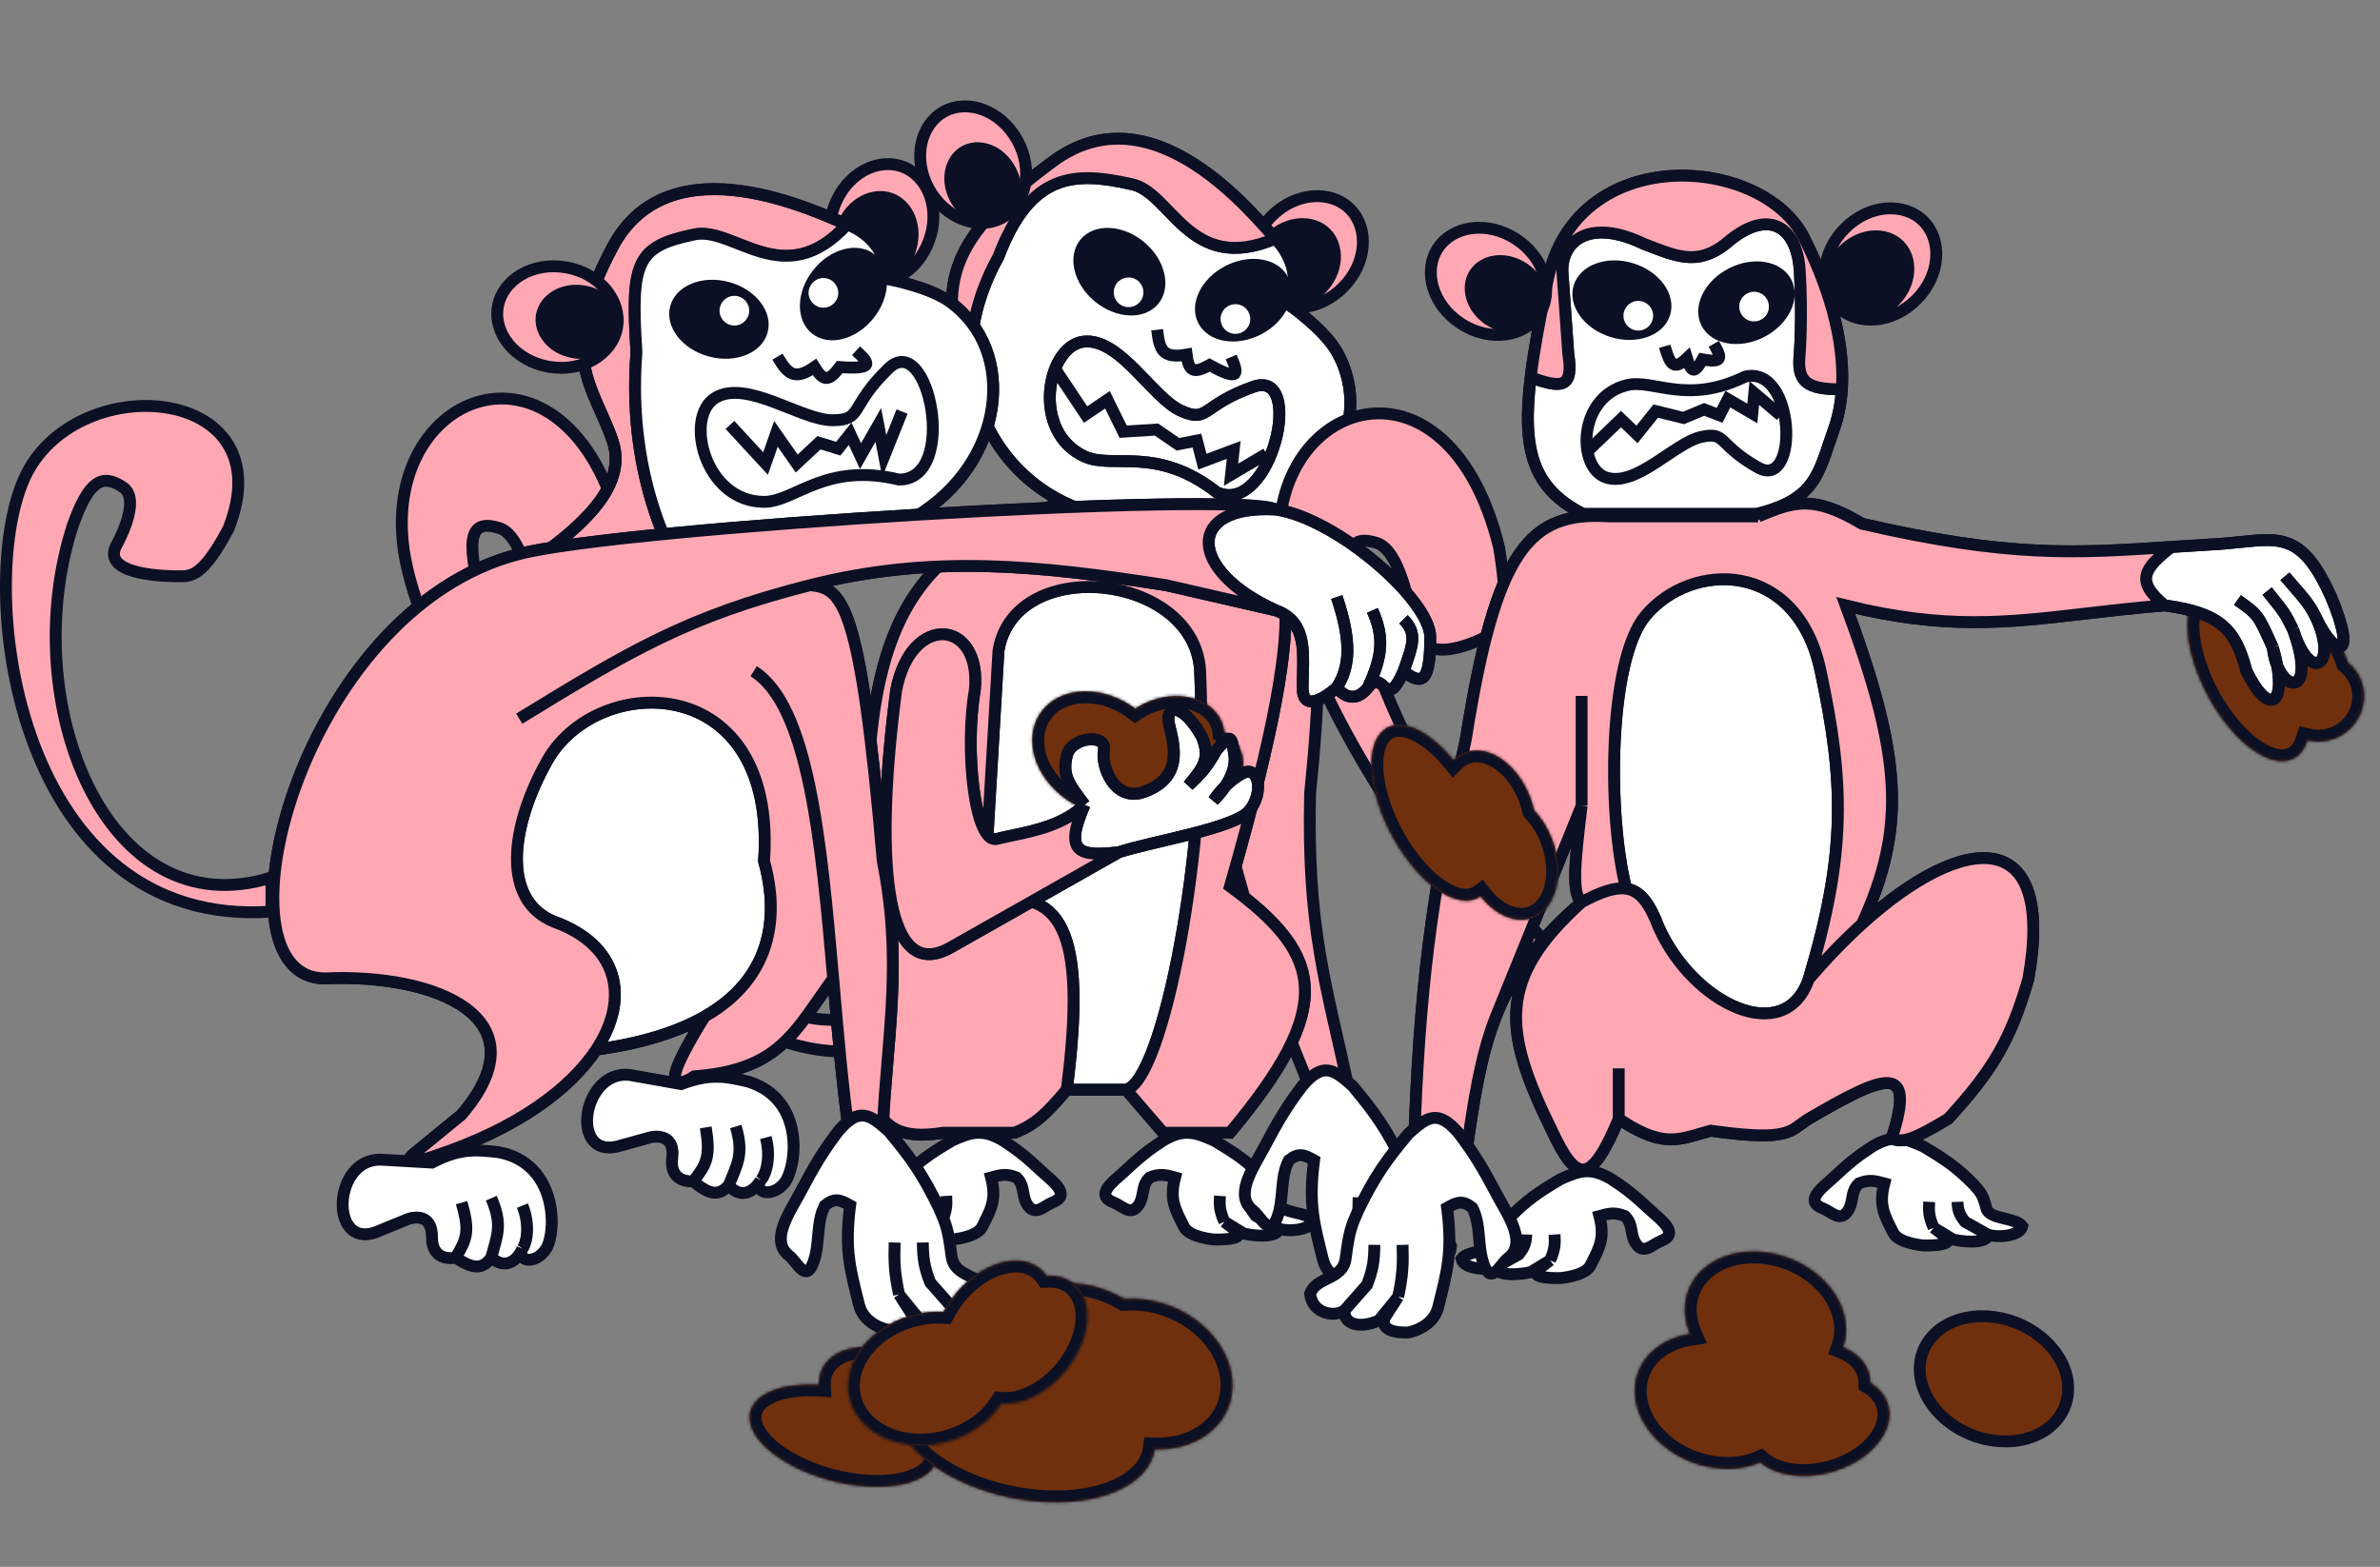
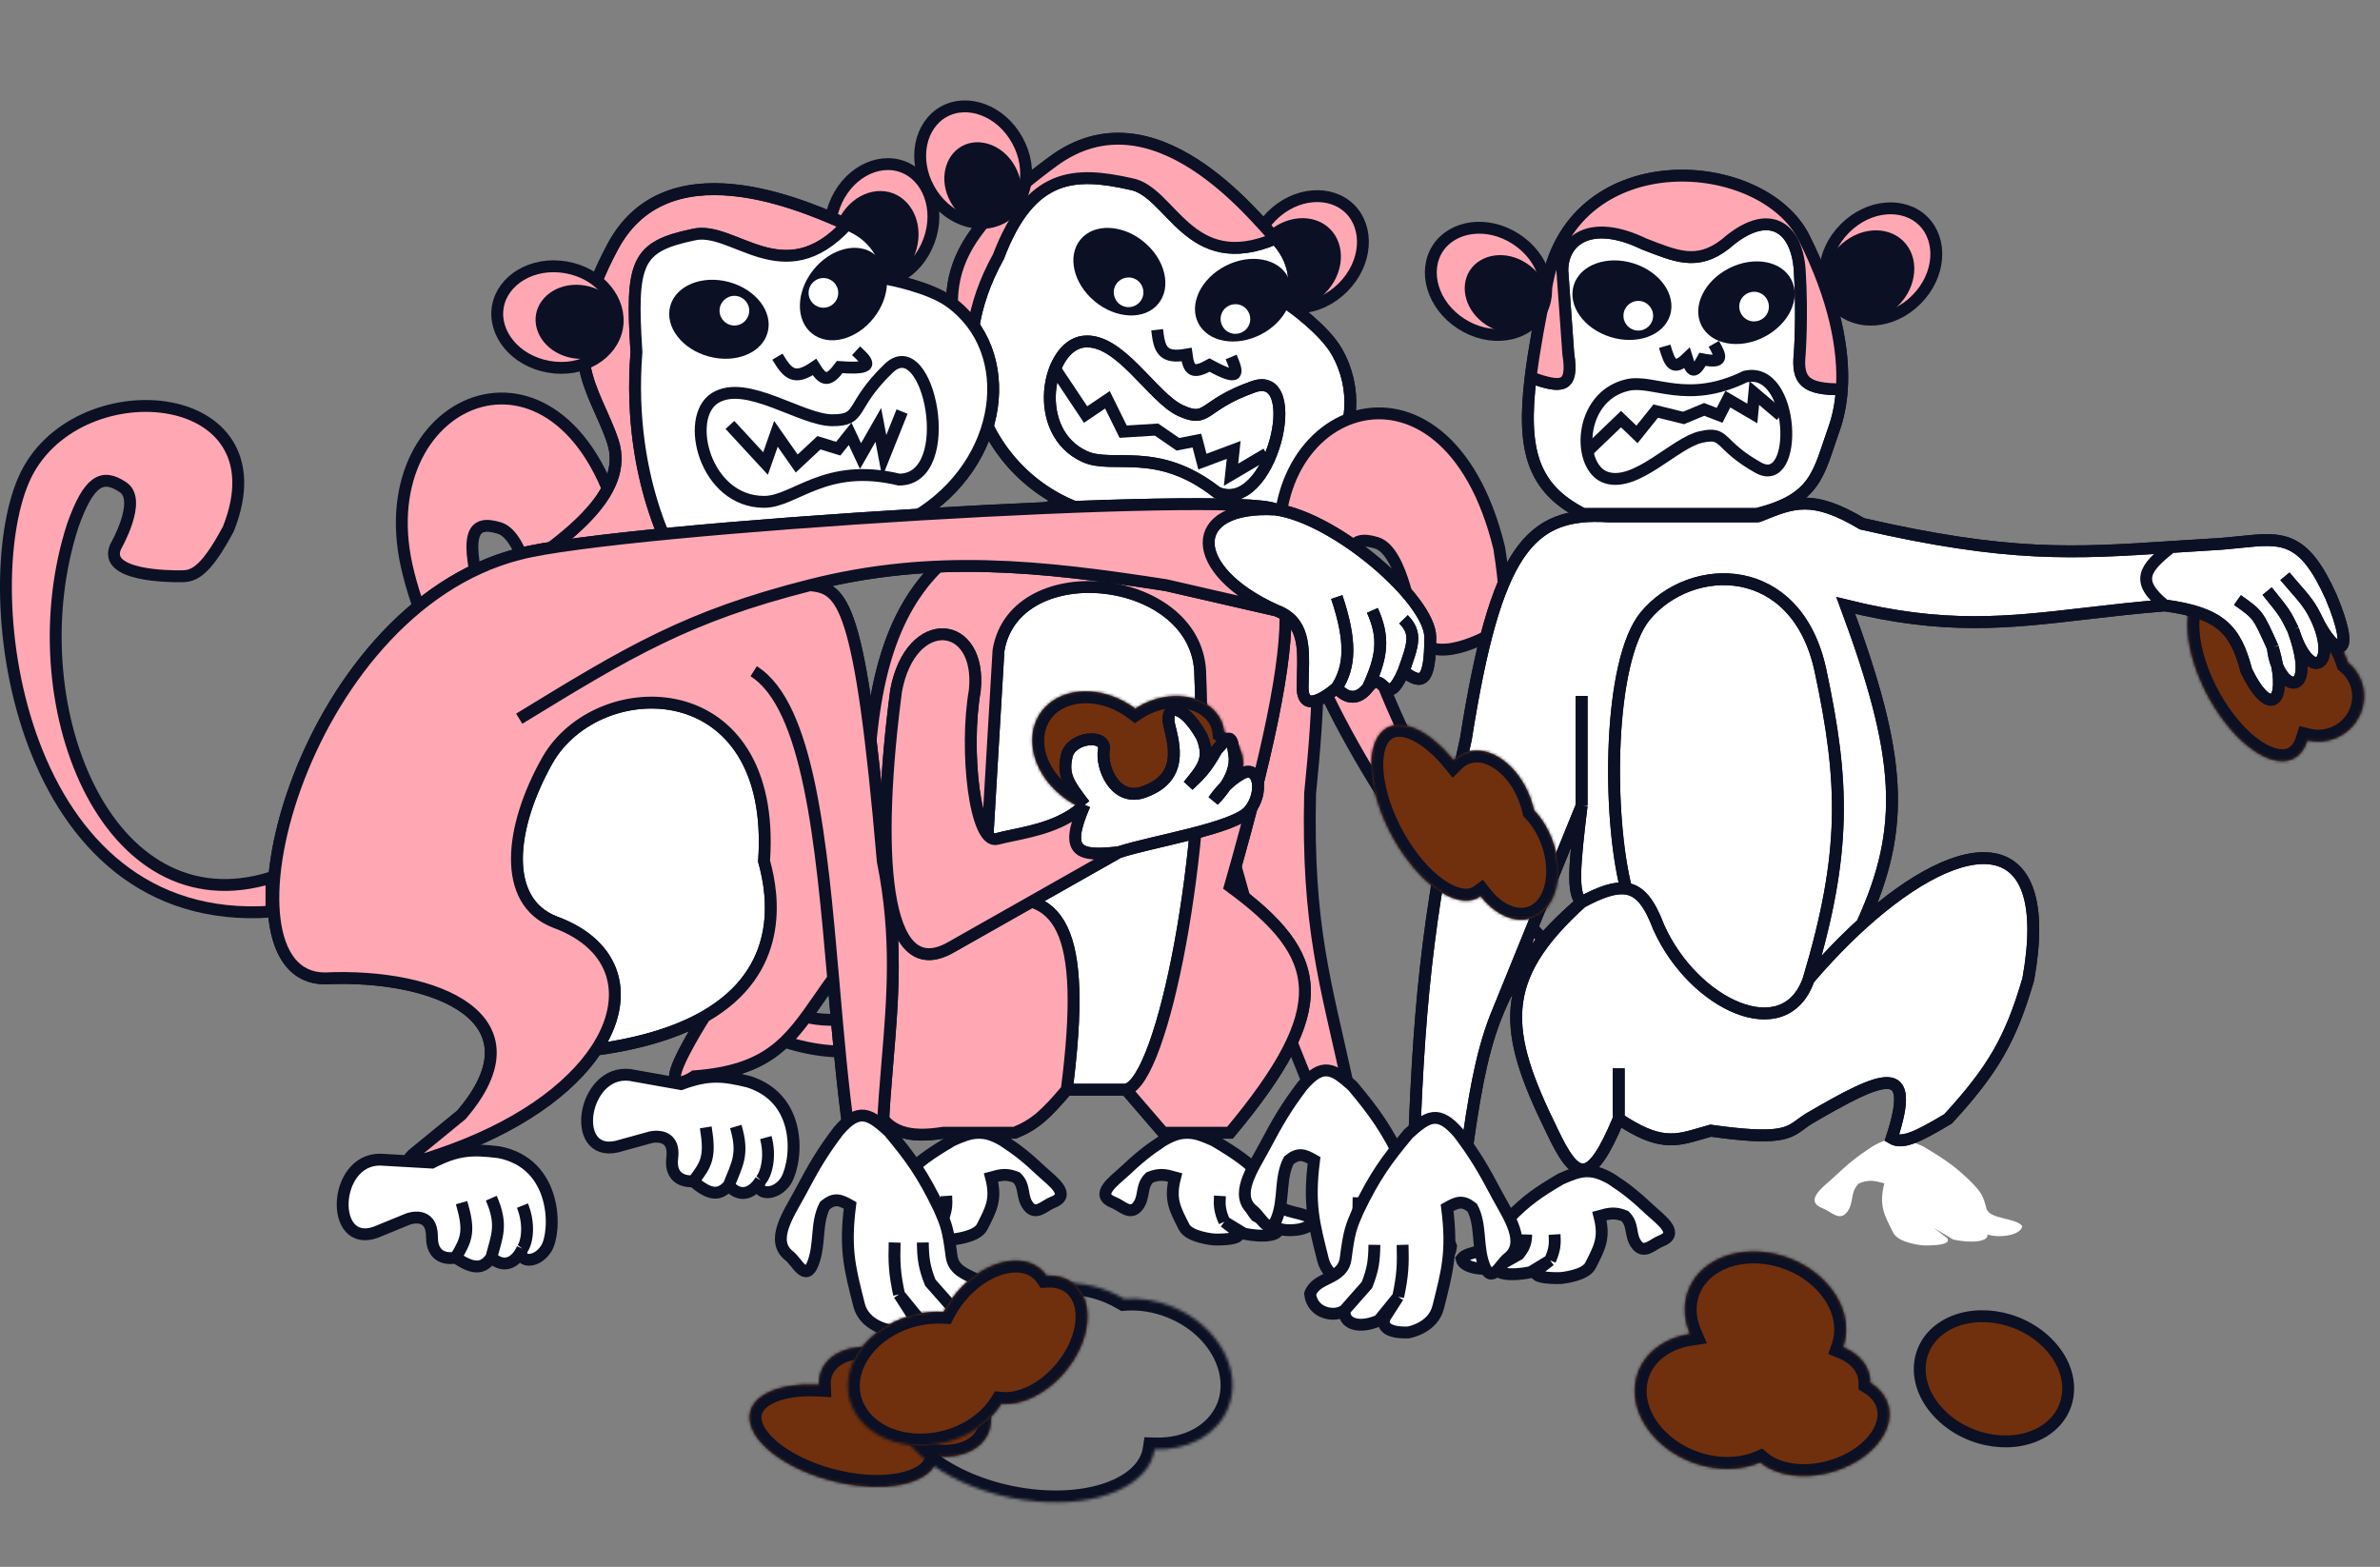
<svg xmlns="http://www.w3.org/2000/svg" width="802" height="528" viewBox="0 0 802 528" fill="none">
  <rect x="0" y="0" width="802" height="528" fill="#808080" stroke="none" />
  <mask id="path-1-inside-1_1510_2181" fill="white">
    <path fill-rule="evenodd" clip-rule="evenodd" d="M777.546 249.458C777.15 250.746 776.613 251.898 775.929 252.887C770.527 260.695 758.013 255.38 747.977 241.014C737.941 226.649 734.184 208.673 739.585 200.865C744.508 193.747 755.343 197.534 764.822 209.141C765.973 207.996 767.323 207.112 768.855 206.554C776.792 203.664 786.612 210.618 790.787 222.086C790.921 222.454 791.048 222.823 791.167 223.192C793.189 224.83 794.8 227.01 795.75 229.619C798.585 237.407 794.45 246.064 786.512 248.954C783.517 250.045 780.409 250.158 777.546 249.458Z" />
  </mask>
  <path fill-rule="evenodd" clip-rule="evenodd" d="M777.546 249.458C777.15 250.746 776.613 251.898 775.929 252.887C770.527 260.695 758.013 255.38 747.977 241.014C737.941 226.649 734.184 208.673 739.585 200.865C744.508 193.747 755.343 197.534 764.822 209.141C765.973 207.996 767.323 207.112 768.855 206.554C776.792 203.664 786.612 210.618 790.787 222.086C790.921 222.454 791.048 222.823 791.167 223.192C793.189 224.83 794.8 227.01 795.75 229.619C798.585 237.407 794.45 246.064 786.512 248.954C783.517 250.045 780.409 250.158 777.546 249.458Z" fill="#70300D" />
  <path d="M777.546 249.458L778.496 245.573L774.832 244.677L773.723 248.282L777.546 249.458ZM775.929 252.887L772.639 250.611L772.639 250.611L775.929 252.887ZM747.977 241.014L751.256 238.723L747.977 241.014ZM739.585 200.865L736.295 198.589L739.585 200.865ZM764.822 209.141L761.724 211.671L764.516 215.089L767.644 211.976L764.822 209.141ZM791.167 223.192L787.362 224.424L787.727 225.553L788.649 226.3L791.167 223.192ZM773.723 248.282C773.427 249.243 773.054 250.011 772.639 250.611L779.218 255.162C780.171 253.785 780.873 252.248 781.369 250.635L773.723 248.282ZM772.639 250.611C771.871 251.721 770.99 252.229 769.987 252.409C768.879 252.608 767.301 252.453 765.255 251.584C761.122 249.829 756.018 245.54 751.256 238.723L744.698 243.305C749.972 250.854 756.143 256.406 762.127 258.947C765.139 260.227 768.33 260.835 771.401 260.283C774.577 259.713 777.285 257.957 779.218 255.162L772.639 250.611ZM751.256 238.723C746.53 231.958 743.309 224.37 741.907 217.662C740.456 210.72 741.129 205.663 742.874 203.14L736.295 198.589C732.639 203.875 732.49 211.71 734.076 219.299C735.712 227.122 739.388 235.704 744.698 243.305L751.256 238.723ZM742.874 203.14C743.584 202.115 744.38 201.619 745.243 201.403C746.176 201.17 747.492 201.194 749.226 201.775C752.761 202.957 757.255 206.2 761.724 211.671L767.92 206.611C762.909 200.475 757.247 196.021 751.764 194.188C748.99 193.26 746.081 192.947 743.301 193.642C740.452 194.356 738.048 196.056 736.295 198.589L742.874 203.14ZM767.486 202.796C765.376 203.564 763.537 204.777 762.001 206.306L767.644 211.976C768.409 211.215 769.271 210.66 770.223 210.313L767.486 202.796ZM794.546 220.717C792.215 214.316 788.256 209.008 783.543 205.671C778.847 202.346 773.038 200.774 767.486 202.796L770.223 210.313C772.61 209.444 775.679 209.905 778.92 212.2C782.146 214.484 785.184 218.388 787.028 223.454L794.546 220.717ZM794.973 221.96C794.839 221.546 794.696 221.131 794.546 220.717L787.028 223.454C787.146 223.778 787.257 224.101 787.362 224.424L794.973 221.96ZM799.508 228.25C798.302 224.938 796.252 222.164 793.686 220.084L788.649 226.3C790.125 227.496 791.297 229.082 791.991 230.987L799.508 228.25ZM787.881 252.713C797.827 249.091 803.124 238.181 799.508 228.25L791.991 230.987C794.047 236.633 791.073 243.037 785.144 245.195L787.881 252.713ZM776.596 253.344C780.207 254.227 784.124 254.081 787.881 252.713L785.144 245.195C782.911 246.009 780.61 246.089 778.496 245.573L776.596 253.344Z" fill="#0B1024" mask="url(#path-1-inside-1_1510_2181)" />
  <path d="M426.111 99.285C419.674 92.862 420.298 81.042 428.478 72.844C436.659 64.645 448.477 63.994 454.915 70.417C461.352 76.84 460.727 88.66 452.547 96.858C444.367 105.057 432.548 105.708 426.111 99.285Z" fill="#FFA8B4" stroke="#0B1024" stroke-width="4" />
  <path d="M426.111 99.286C421.586 94.77 421.938 86.323 427.87 80.377C433.803 74.431 442.249 74.06 446.775 78.576C451.3 83.091 450.948 91.538 445.016 97.484C439.083 103.43 430.637 103.801 426.111 99.286Z" fill="#0B1024" stroke="#0B1024" stroke-width="4" />
  <path d="M429.779 80.384C423.043 73.465 388.85 29.237 354.79 54.422C320.731 79.608 312.685 96.158 328.784 132.376C325.557 118.825 327.263 103.01 336.436 86.504C347.209 58.165 362.069 57.742 381.016 61.988C394.751 64.406 400.465 92.842 429.779 80.384Z" fill="white" />
  <path fill-rule="evenodd" clip-rule="evenodd" d="M434.839 103.026C437.367 95.753 436.515 87.303 429.779 80.384C400.465 92.842 394.751 64.406 381.016 61.988C362.069 57.742 347.209 58.165 336.436 86.504C327.263 103.01 325.557 118.825 328.784 132.376C333.356 151.574 347.831 166.231 365.012 171.877C394.322 181.509 392.86 181.463 409.827 179.546C444.591 175.62 464.69 143.195 450.377 118.357C446.121 110.971 434.839 103.026 434.839 103.026ZM365.501 153.832C347.305 145.532 352.763 116.697 365.014 115.141C377.265 113.584 388.286 133.999 397.839 138.357C407.392 142.714 404.711 136.545 422.389 130.32C440.066 124.095 428.357 174.26 410.01 165.891C389.755 150.057 375.054 158.189 365.501 153.832Z" fill="white" />
  <path d="M365.014 115.141C352.763 116.697 347.305 145.532 365.501 153.832C375.054 158.189 389.755 150.057 410.01 165.891C428.357 174.26 440.066 124.095 422.389 130.32C404.711 136.545 407.392 142.714 397.839 138.357C388.286 133.999 377.265 113.584 365.014 115.141Z" fill="white" />
  <path d="M429.779 80.384C423.043 73.465 388.85 29.237 354.79 54.422C320.731 79.608 312.685 96.158 328.784 132.376M429.779 80.384C436.515 87.303 437.367 95.753 434.839 103.026C434.839 103.026 446.121 110.971 450.377 118.357C464.69 143.195 444.591 175.62 409.827 179.546C392.86 181.463 394.322 181.509 365.012 171.877C347.831 166.231 333.356 151.574 328.784 132.376M429.779 80.384C400.465 92.842 394.751 64.406 381.016 61.988C362.069 57.742 347.209 58.165 336.436 86.504C327.263 103.01 325.557 118.825 328.784 132.376M365.014 115.141C352.763 116.697 347.305 145.532 365.501 153.832C375.054 158.189 389.755 150.057 410.01 165.891C428.357 174.26 440.066 124.095 422.389 130.32C404.711 136.545 407.392 142.714 397.839 138.357C388.286 133.999 377.265 113.584 365.014 115.141Z" stroke="#0B1024" stroke-width="4" />
  <path d="M429.779 80.384C423.043 73.465 388.85 29.237 354.79 54.422C320.731 79.608 312.685 96.158 328.784 132.376C325.557 118.825 327.263 103.01 336.436 86.504C347.209 58.165 362.069 57.742 381.016 61.988C394.751 64.406 400.465 92.842 429.779 80.384Z" fill="#FFA8B4" />
  <path d="M429.779 80.384C423.043 73.465 388.85 29.237 354.79 54.422C320.731 79.608 312.685 96.158 328.784 132.376M429.779 80.384C436.515 87.303 437.367 95.753 434.839 103.026C434.839 103.026 446.121 110.971 450.377 118.357C464.69 143.195 444.591 175.62 409.827 179.546C392.86 181.463 394.322 181.509 365.012 171.877C347.831 166.231 333.356 151.574 328.784 132.376M429.779 80.384C400.465 92.842 394.751 64.406 381.016 61.988C362.069 57.742 347.209 58.165 336.436 86.504C327.263 103.01 325.557 118.825 328.784 132.376M365.014 115.141C352.763 116.697 347.305 145.532 365.501 153.832C375.054 158.189 389.755 150.057 410.01 165.891C428.357 174.26 440.066 124.095 422.389 130.32C404.711 136.545 407.392 142.714 397.839 138.357C388.286 133.999 377.265 113.584 365.014 115.141Z" stroke="#0B1024" stroke-width="4" />
  <path d="M389.932 111.117C390.684 117.827 391.728 120.914 399.852 119.489C400.572 125.04 402.056 126.076 407.585 123.017C418 128.695 417.273 126.031 414.872 120.295" stroke="#0B1024" stroke-width="4" />
  <path d="M355.436 124.119L365.813 139.687L373.18 134.713L378.473 145.461L389.719 144.757L396.926 149.712L403.323 148.462L405.183 155.561L415.721 151.617L414.828 159.961L426.782 152.913" stroke="#0B1024" stroke-width="4" />
  <path d="M388.758 101.109C386.95 103.294 384.07 104.424 380.679 104.294C377.285 104.163 373.497 102.759 370.188 100.022C366.88 97.284 364.791 93.825 364.028 90.516C363.265 87.209 363.836 84.169 365.644 81.984C367.452 79.799 370.331 78.669 373.723 78.8C377.116 78.93 380.905 80.334 384.213 83.072C387.522 85.809 389.61 89.268 390.374 92.577C391.136 95.884 390.565 98.924 388.758 101.109Z" fill="#0B1024" stroke="#0B1024" stroke-width="4" />
  <path d="M405.575 107.981C404.283 105.456 404.385 102.365 405.847 99.302C407.31 96.237 410.099 93.313 413.922 91.358C417.746 89.403 421.748 88.854 425.089 89.463C428.428 90.071 430.994 91.798 432.285 94.323C433.576 96.848 433.474 99.94 432.013 103.003C430.55 106.068 427.761 108.991 423.938 110.946C420.114 112.901 416.112 113.45 412.77 112.842C409.432 112.233 406.866 110.506 405.575 107.981Z" fill="#0B1024" stroke="#0B1024" stroke-width="4" />
  <circle cx="380.306" cy="98.499" r="5" transform="rotate(24.52 380.306 98.499)" fill="white" />
  <circle cx="416.306" cy="107.499" r="5" transform="rotate(24.52 416.306 107.499)" fill="white" />
  <path d="M337.786 73.324C329.826 77.722 318.646 73.835 313.045 63.698C307.444 53.561 310.104 42.028 318.063 37.63C326.023 33.232 337.203 37.118 342.804 47.255C348.405 57.393 345.745 68.926 337.786 73.324Z" fill="#FFA8B4" stroke="#0B1024" stroke-width="4" />
  <path d="M337.288 73.119C332.514 75.757 325.598 73.487 322.071 67.104C318.544 60.72 320.303 53.657 325.077 51.019C329.851 48.381 336.768 50.651 340.295 57.035C343.822 63.418 342.062 70.482 337.288 73.119Z" fill="#0B1024" stroke="#0B1024" stroke-width="4" />
  <path d="M162.683 203.319C188.414 290.887 270.211 379.103 306.89 329.174L315.165 344.48C244.262 393.132 149.845 248.959 137.015 190.536C124.186 132.113 191.46 105.199 209.575 179.686C213.612 205.025 210.093 206.927 206.584 208.824C203.935 210.256 183.703 221.195 180.475 205.74C180.475 205.74 177.179 180.673 168.273 177.937C158.821 175.033 156.358 180.079 162.683 203.319Z" fill="#FFA8B4" stroke="#0B1024" stroke-width="4" />
  <path d="M409.066 384.322C402.623 381.463 398.983 380.218 391.945 384.322C386.698 387.753 383.869 390.08 378.853 394.775C375.179 398.15 368.7 402.7 375.329 405.228C377.938 406.224 380.867 409.708 383.385 406.473C385.904 403.237 384.288 399.728 387.414 396.766C390.74 395.437 392.633 395.833 395.974 396.766C394.043 404.224 395.974 407.469 398.995 413.442C400.789 416.988 409.066 417.673 409.066 417.673C409.066 417.673 419.256 418.057 417.123 415.184L412.591 411.699L419.137 415.682C425.966 417.156 431.297 416.217 430.718 413.939C433.74 415.184 441.713 414.65 442.469 411.202C440.286 408.216 431.344 408.963 430.384 405.228C429.227 400.73 428.532 399.904 426.186 397.264C420.532 391.479 416.607 388.79 409.066 384.322Z" fill="white" />
  <path d="M412.591 411.699L417.123 415.184C419.256 418.057 409.066 417.673 409.066 417.673C409.066 417.673 400.789 416.988 398.995 413.442C395.974 407.469 394.043 404.224 395.974 396.766C392.633 395.833 390.74 395.437 387.414 396.766C384.288 399.728 385.904 403.237 383.385 406.473C380.867 409.708 377.938 406.224 375.329 405.228C368.7 402.7 375.179 398.15 378.853 394.775C383.869 390.08 386.698 387.753 391.945 384.322C398.983 380.218 402.623 381.463 409.066 384.322C416.607 388.79 420.532 391.479 426.186 397.264C428.532 399.904 429.227 400.73 430.384 405.228C431.344 408.963 440.286 408.216 442.469 411.202C441.713 414.65 433.74 415.184 430.718 413.939M412.591 411.699L419.137 415.682C425.966 417.156 431.297 416.217 430.718 413.939M412.591 411.699C411.024 408.131 410.879 406.254 411.08 402.989M430.718 413.939L423.165 409.708C421.075 407.072 420.725 405.607 420.648 402.989" stroke="#0B1024" stroke-width="4" />
  <path d="M320.872 384.322C327.315 381.463 330.955 380.218 337.992 384.322C343.239 387.753 346.069 390.08 351.084 394.775C354.758 398.15 361.238 402.7 354.609 405.228C351.999 406.224 349.071 409.708 346.552 406.473C344.034 403.237 345.65 399.728 342.524 396.766C339.198 395.437 337.304 395.833 333.964 396.766C335.894 404.224 333.964 407.469 330.942 413.442C329.149 416.988 320.872 417.673 320.872 417.673C320.872 417.673 310.682 418.057 312.815 415.184L317.347 411.699L310.801 415.682C303.971 417.156 298.64 416.217 299.219 413.939C296.198 415.184 288.225 414.65 287.469 411.202C289.652 408.216 298.594 408.963 299.554 405.228C300.71 400.73 301.406 399.904 303.751 397.264C309.405 391.479 313.33 388.79 320.872 384.322Z" fill="white" />
  <path d="M317.347 411.699L312.815 415.184C310.682 418.057 320.872 417.673 320.872 417.673C320.872 417.673 329.149 416.988 330.942 413.442C333.964 407.469 335.894 404.224 333.964 396.766C337.304 395.833 339.198 395.437 342.524 396.766C345.65 399.728 344.034 403.237 346.552 406.473C349.071 409.708 351.999 406.224 354.609 405.228C361.238 402.7 354.758 398.15 351.084 394.775C346.069 390.08 343.239 387.753 337.992 384.322C330.955 380.218 327.315 381.463 320.872 384.322C313.33 388.79 309.405 391.479 303.751 397.264C301.406 399.904 300.71 400.73 299.554 405.228C298.594 408.963 289.652 408.216 287.469 411.202C288.225 414.65 296.198 415.184 299.219 413.939M317.347 411.699L310.801 415.682C303.971 417.156 298.64 416.217 299.219 413.939M317.347 411.699C318.913 408.131 319.059 406.254 318.857 402.989M299.219 413.939L306.772 409.708C308.863 407.072 309.213 405.607 309.29 402.989" stroke="#0B1024" stroke-width="4" />
  <path d="M441.469 267.432C448.05 203.052 441.721 196.094 427.969 190.69L409.469 267.432L427.969 333.145L441.469 366.69H454.469C446.642 330.781 440.44 312.514 441.469 267.432Z" fill="#FFA8B4" stroke="#0B1024" stroke-width="4" />
  <path d="M455.808 365.978C449.41 360.234 445.796 357.732 438.808 365.978C433.598 372.871 430.788 377.545 425.808 386.978C422.16 393.758 415.726 402.898 422.308 407.978C424.9 409.977 427.808 416.978 430.308 410.478C432.809 403.978 431.205 396.928 434.308 390.978C437.611 388.308 439.491 389.102 442.808 390.978C440.892 405.96 442.808 412.479 445.808 424.478C447.59 431.602 455.808 432.979 455.808 432.979C455.808 432.979 465.927 433.749 463.808 427.978L459.308 420.978L465.809 428.979C472.59 431.939 477.883 430.054 477.308 425.478C480.309 427.978 488.225 426.905 488.976 419.978C486.809 413.979 477.929 415.479 476.976 407.978C475.828 398.94 475.137 397.281 472.808 391.978C467.194 380.355 463.297 374.953 455.808 365.978Z" fill="white" />
  <path d="M459.308 420.978L463.808 427.978C465.927 433.749 455.808 432.979 455.808 432.979C455.808 432.979 447.59 431.602 445.808 424.478C442.808 412.479 440.892 405.96 442.808 390.978C439.491 389.102 437.611 388.308 434.308 390.978C431.205 396.928 432.809 403.978 430.308 410.478C427.808 416.978 424.9 409.977 422.308 407.978C415.726 402.898 422.16 393.758 425.808 386.978C430.788 377.545 433.598 372.871 438.808 365.978C445.796 357.732 449.41 360.234 455.808 365.978C463.297 374.953 467.194 380.355 472.808 391.978C475.137 397.281 475.828 398.94 476.976 407.978C477.929 415.479 486.809 413.979 488.976 419.978C488.225 426.905 480.309 427.978 477.308 425.478M459.308 420.978L465.809 428.979C472.59 431.939 477.883 430.054 477.308 425.478M459.308 420.978C457.753 413.809 457.608 410.038 457.809 403.479M477.308 425.478L469.808 416.978C467.733 411.682 467.385 408.738 467.309 403.479" stroke="#0B1024" stroke-width="4" />
  <path fill-rule="evenodd" clip-rule="evenodd" d="M355.97 170.19C295.58 186.32 288.32 227.32 293.47 322.19C288.349 373.953 294.564 385.457 317.97 381.69H341.97C348.789 378.893 352.274 375.666 359.47 367.19C366.51 312.432 357.4 298.773 331.469 303.827L336.469 219.19C341.97 186.19 404.469 193.19 404.469 227.69C407.214 285.654 391.97 364.19 379.47 367.19L391.97 381.69H414.47C449.717 339.44 446.515 322.128 414.47 298.69C445.03 191.978 433.044 187.514 414.838 180.734C412.778 179.966 410.637 179.169 408.47 178.19L355.97 170.19Z" fill="white" />
  <path d="M359.47 367.19H379.47C391.97 364.19 407.214 285.654 404.469 227.69C404.469 193.19 341.97 186.19 336.469 219.19L331.469 303.827C357.4 298.773 366.51 312.432 359.47 367.19Z" fill="white" />
  <path d="M359.47 367.19C352.274 375.666 348.789 378.893 341.97 381.69H317.97C294.564 385.457 288.349 373.953 293.47 322.19C288.32 227.32 295.58 186.32 355.97 170.19L408.47 178.19C410.637 179.169 412.778 179.966 414.838 180.734C433.044 187.514 445.03 191.978 414.47 298.69C446.515 322.128 449.717 339.44 414.47 381.69H391.97L379.47 367.19M359.47 367.19H379.47M359.47 367.19C366.51 312.432 357.4 298.773 331.469 303.827M379.47 367.19C391.97 364.19 407.214 285.654 404.469 227.69C404.469 193.19 341.97 186.19 336.469 219.19L331.469 303.827M306.469 311.69C316.064 307.979 324.393 305.207 331.469 303.827" stroke="#0B1024" stroke-width="4" />
  <path fill-rule="evenodd" clip-rule="evenodd" d="M355.97 170.19C295.58 186.32 288.32 227.32 293.47 322.19C288.349 373.953 294.564 385.457 317.97 381.69H341.97C348.789 378.893 352.274 375.666 359.47 367.19C366.51 312.432 357.4 298.773 331.469 303.827L336.469 219.19C341.97 186.19 404.469 193.19 404.469 227.69C407.214 285.654 391.97 364.19 379.47 367.19L391.97 381.69H414.47C449.717 339.44 446.515 322.128 414.47 298.69C445.03 191.978 433.044 187.514 414.838 180.734C412.778 179.966 410.637 179.169 408.47 178.19L355.97 170.19Z" fill="#FFA8B4" />
  <path d="M359.47 367.19C352.274 375.666 348.789 378.893 341.97 381.69H317.97C294.564 385.457 288.349 373.953 293.47 322.19C288.32 227.32 295.58 186.32 355.97 170.19L408.47 178.19C410.637 179.169 412.778 179.966 414.838 180.734C433.044 187.514 445.03 191.978 414.47 298.69C446.515 322.128 449.717 339.44 414.47 381.69H391.97L379.47 367.19M359.47 367.19H379.47M359.47 367.19C366.51 312.432 357.4 298.773 331.469 303.827M379.47 367.19C391.97 364.19 407.214 285.654 404.469 227.69C404.469 193.19 341.97 186.19 336.469 219.19L331.469 303.827M306.469 311.69C316.064 307.979 324.393 305.207 331.469 303.827" stroke="#0B1024" stroke-width="4" />
  <mask id="path-29-inside-2_1510_2181" fill="white">
    <path fill-rule="evenodd" clip-rule="evenodd" d="M384.912 272.213C376.596 276.801 364.312 274.591 355.818 266.49C346.288 257.4 345.14 244.336 353.254 237.31C360.65 230.905 373.19 231.729 382.569 238.81C384.198 237.711 386.02 236.774 388.002 236.052C398.277 232.311 408.966 235.758 411.876 243.751C412.21 244.667 412.426 245.602 412.534 246.547C415.157 248.12 417.168 250.383 418.2 253.218C421.11 261.211 415.14 270.723 404.865 274.464C397.377 277.191 389.669 276.099 384.912 272.213Z" />
  </mask>
  <path fill-rule="evenodd" clip-rule="evenodd" d="M384.912 272.213C376.596 276.801 364.312 274.591 355.818 266.49C346.288 257.4 345.14 244.336 353.254 237.31C360.65 230.905 373.19 231.729 382.569 238.81C384.198 237.711 386.02 236.774 388.002 236.052C398.277 232.311 408.966 235.758 411.876 243.751C412.21 244.667 412.426 245.602 412.534 246.547C415.157 248.12 417.168 250.383 418.2 253.218C421.11 261.211 415.14 270.723 404.865 274.464C397.377 277.191 389.669 276.099 384.912 272.213Z" fill="#70300D" />
  <path d="M384.912 272.213L387.443 269.115L385.348 267.404L382.98 268.711L384.912 272.213ZM355.818 266.49L358.579 263.595L355.818 266.49ZM353.254 237.31L355.872 240.334L353.254 237.31ZM382.569 238.81L380.159 242.002L382.438 243.723L384.806 242.126L382.569 238.81ZM412.534 246.547L408.559 246.998L408.782 248.961L410.476 249.977L412.534 246.547ZM382.98 268.711C376.53 272.269 366.111 270.779 358.579 263.595L353.058 269.385C362.513 278.403 376.663 281.333 386.845 275.715L382.98 268.711ZM358.579 263.595C350.084 255.493 350.176 245.266 355.872 240.334L350.635 234.286C340.103 243.406 342.492 259.307 353.058 269.385L358.579 263.595ZM355.872 240.334C361.406 235.541 371.773 235.671 380.159 242.002L384.979 235.617C374.607 227.787 359.894 226.269 350.635 234.286L355.872 240.334ZM386.634 232.294C384.347 233.126 382.233 234.211 380.332 235.494L384.806 242.126C386.163 241.21 387.693 240.422 389.371 239.811L386.634 232.294ZM415.635 242.383C411.669 231.49 398.052 228.137 386.634 232.294L389.371 239.811C398.503 236.486 406.263 240.026 408.118 245.12L415.635 242.383ZM416.508 246.095C416.366 244.843 416.078 243.599 415.635 242.383L408.118 245.12C408.341 245.735 408.487 246.362 408.559 246.998L416.508 246.095ZM421.958 251.849C420.575 248.049 417.902 245.102 414.591 243.116L410.476 249.977C412.413 251.138 413.76 252.717 414.441 254.586L421.958 251.849ZM406.234 278.223C417.651 274.066 425.924 262.742 421.958 251.849L414.441 254.586C416.296 259.68 412.629 267.381 403.497 270.706L406.234 278.223ZM382.381 275.31C388.447 280.267 397.706 281.328 406.234 278.223L403.497 270.706C397.048 273.054 390.891 271.932 387.443 269.115L382.381 275.31Z" fill="#0B1024" mask="url(#path-29-inside-2_1510_2181)" />
  <path fill-rule="evenodd" clip-rule="evenodd" d="M365.476 271.192C358.647 277.86 348.744 279.932 341.206 281.51C339.277 281.913 337.504 282.284 335.976 282.692C328.476 284.692 324.99 252.692 328.476 232.692C330.969 208.691 306.969 206.192 301.976 232.692C295.039 285.46 296.969 332.692 320.476 319.192L376.976 287.192C363.561 288.679 358.399 287.467 365.476 271.192ZM412.877 264.96C410.995 267.797 408.976 269.692 408.976 269.692C408.976 269.692 410.388 267.436 412.877 264.96Z" fill="white" />
  <path d="M359.476 254.692C357.983 261.192 360.033 264.105 365.476 271.192C358.399 287.467 363.561 288.679 376.976 287.192C388.226 283.485 415.983 279.192 420.976 273.192C425.969 267.192 424.352 257.483 418.476 260.692C416.267 261.898 414.377 263.469 412.877 264.96C410.995 267.797 408.976 269.692 408.976 269.692C408.976 269.692 410.388 267.436 412.877 264.96C414.74 262.152 416.47 258.422 415.976 254.692C414.983 247.193 414.556 247.53 409.976 252.692C406.129 259.581 404.112 261.176 400.476 264.692C405.088 258.976 408.154 255.894 404.976 248.192C398.149 236.241 392.469 237.69 393.976 244.192C395.483 250.693 399.369 262.522 384.476 267.192C375.325 269.498 370.983 258.193 371.976 252.692C372.969 247.19 360.969 248.192 359.476 254.692Z" fill="white" />
  <path d="M365.476 271.192C360.033 264.105 357.983 261.192 359.476 254.692C360.969 248.192 372.969 247.19 371.976 252.692C370.983 258.193 375.325 269.498 384.476 267.192C399.369 262.522 395.483 250.693 393.976 244.192C392.469 237.69 398.149 236.241 404.976 248.192C408.154 255.894 405.088 258.976 400.476 264.692C404.112 261.176 406.129 259.581 409.976 252.692C414.556 247.53 414.983 247.193 415.976 254.692C416.47 258.422 414.74 262.152 412.877 264.96M365.476 271.192C358.399 287.467 363.561 288.679 376.976 287.192M365.476 271.192C358.647 277.86 348.744 279.932 341.206 281.51C339.277 281.913 337.504 282.284 335.976 282.692C328.476 284.692 324.99 252.692 328.476 232.692C330.969 208.691 306.969 206.192 301.976 232.692C295.039 285.46 296.969 332.692 320.476 319.192L376.976 287.192M376.976 287.192C388.226 283.485 415.983 279.192 420.976 273.192C425.969 267.192 424.352 257.483 418.476 260.692C416.267 261.898 414.377 263.469 412.877 264.96M412.877 264.96C410.995 267.797 408.976 269.692 408.976 269.692C408.976 269.692 410.388 267.436 412.877 264.96Z" stroke="#0B1024" stroke-width="4" />
  <path fill-rule="evenodd" clip-rule="evenodd" d="M365.476 271.192C358.647 277.86 348.744 279.932 341.206 281.51C339.277 281.913 337.504 282.284 335.976 282.692C328.476 284.692 324.99 252.692 328.476 232.692C330.969 208.691 306.969 206.192 301.976 232.692C295.039 285.46 296.969 332.692 320.476 319.192L376.976 287.192C363.561 288.679 358.399 287.467 365.476 271.192ZM412.877 264.96C410.995 267.797 408.976 269.692 408.976 269.692C408.976 269.692 410.388 267.436 412.877 264.96Z" fill="#FFA8B4" />
  <path d="M365.476 271.192C360.033 264.105 357.983 261.192 359.476 254.692C360.969 248.192 372.969 247.19 371.976 252.692C370.983 258.193 375.325 269.498 384.476 267.192C399.369 262.522 395.483 250.693 393.976 244.192C392.469 237.69 398.149 236.241 404.976 248.192C408.154 255.894 405.088 258.976 400.476 264.692C404.112 261.176 406.129 259.581 409.976 252.692C414.556 247.53 414.983 247.193 415.976 254.692C416.47 258.422 414.74 262.152 412.877 264.96M365.476 271.192C358.399 287.467 363.561 288.679 376.976 287.192M365.476 271.192C358.647 277.86 348.744 279.932 341.206 281.51C339.277 281.913 337.504 282.284 335.976 282.692C328.476 284.692 324.99 252.692 328.476 232.692C330.969 208.691 306.969 206.192 301.976 232.692C295.039 285.46 296.969 332.692 320.476 319.192L376.976 287.192M376.976 287.192C388.226 283.485 415.983 279.192 420.976 273.192C425.969 267.192 424.352 257.483 418.476 260.692C416.267 261.898 414.377 263.469 412.877 264.96M412.877 264.96C410.995 267.797 408.976 269.692 408.976 269.692C408.976 269.692 410.388 267.436 412.877 264.96Z" stroke="#0B1024" stroke-width="4" />
  <path d="M458.312 208.319C484.043 295.887 565.84 384.103 602.519 334.174L610.794 349.48C539.891 398.132 445.473 253.959 432.644 195.536C419.815 137.113 487.088 110.199 505.204 184.686C509.24 210.025 505.722 211.927 502.213 213.824C499.564 215.256 479.332 226.195 476.104 210.74C476.104 210.74 472.808 185.673 463.902 182.937C454.45 180.033 451.987 185.079 458.312 208.319Z" fill="#FFA8B4" stroke="#0B1024" stroke-width="4" />
  <path d="M525.872 397.322C532.315 394.463 535.955 393.218 542.992 397.322C548.239 400.753 551.069 403.08 556.084 407.775C559.758 411.15 566.238 415.7 559.609 418.228C556.999 419.224 554.071 422.708 551.552 419.473C549.034 416.237 550.65 412.728 547.524 409.766C544.198 408.437 542.304 408.833 538.964 409.766C540.894 417.224 538.964 420.469 535.942 426.442C534.149 429.988 525.872 430.673 525.872 430.673C525.872 430.673 515.682 431.057 517.815 428.184L522.347 424.699L515.801 428.682C508.971 430.156 503.64 429.217 504.219 426.939C501.198 428.184 493.225 427.65 492.469 424.202C494.652 421.216 503.594 421.963 504.554 418.228C505.71 413.73 506.406 412.904 508.751 410.264C514.405 404.479 518.33 401.79 525.872 397.322Z" fill="white" />
  <path d="M522.347 424.699L517.815 428.184C515.682 431.057 525.872 430.673 525.872 430.673C525.872 430.673 534.149 429.988 535.942 426.442C538.964 420.469 540.894 417.224 538.964 409.766C542.304 408.833 544.198 408.437 547.524 409.766C550.65 412.728 549.034 416.237 551.552 419.473C554.071 422.708 556.999 419.224 559.609 418.228C566.238 415.7 559.758 411.15 556.084 407.775C551.069 403.08 548.239 400.753 542.992 397.322C535.955 393.218 532.315 394.463 525.872 397.322C518.33 401.79 514.405 404.479 508.751 410.264C506.406 412.904 505.71 413.73 504.554 418.228C503.594 421.963 494.652 421.216 492.469 424.202C493.225 427.65 501.198 428.184 504.219 426.939M522.347 424.699L515.801 428.682C508.971 430.156 503.64 429.217 504.219 426.939M522.347 424.699C523.913 421.131 524.059 419.254 523.857 415.989M504.219 426.939L511.772 422.708C513.863 420.072 514.213 418.607 514.29 415.989" stroke="#0B1024" stroke-width="4" />
  <path d="M648.066 386.322C641.623 383.463 637.983 382.218 630.945 386.322C625.698 389.753 622.869 392.08 617.853 396.775C614.179 400.15 607.7 404.7 614.329 407.228C616.938 408.224 619.867 411.708 622.385 408.473C624.904 405.237 623.288 401.728 626.414 398.766C629.74 397.437 631.633 397.833 634.974 398.766C633.043 406.224 634.974 409.469 637.995 415.442C639.789 418.988 648.066 419.673 648.066 419.673C648.066 419.673 658.256 420.057 656.123 417.184L651.591 413.699L658.137 417.682C664.966 419.156 670.297 418.217 669.718 415.939C672.74 417.184 680.713 416.65 681.469 413.202C679.286 410.216 670.344 410.963 669.384 407.228C668.227 402.73 667.532 401.904 665.186 399.264C659.532 393.479 655.607 390.79 648.066 386.322Z" fill="white" />
-   <path d="M651.591 413.699L656.123 417.184C658.256 420.057 648.066 419.673 648.066 419.673C648.066 419.673 639.789 418.988 637.995 415.442C634.974 409.469 633.043 406.224 634.974 398.766C631.633 397.833 629.74 397.437 626.414 398.766C623.288 401.728 624.904 405.237 622.385 408.473C619.867 411.708 616.938 408.224 614.329 407.228C607.7 404.7 614.179 400.15 617.853 396.775C622.869 392.08 625.698 389.753 630.945 386.322C637.983 382.218 641.623 383.463 648.066 386.322C655.607 390.79 659.532 393.479 665.186 399.264C667.532 401.904 668.227 402.73 669.384 407.228C670.344 410.963 679.286 410.216 681.469 413.202C680.713 416.65 672.74 417.184 669.718 415.939M651.591 413.699L658.137 417.682C664.966 419.156 670.297 418.217 669.718 415.939M651.591 413.699C650.024 410.131 649.879 408.254 650.08 404.989M669.718 415.939L662.165 411.708C660.075 409.072 659.725 407.607 659.648 404.989" stroke="#0B1024" stroke-width="4" />
  <path fill-rule="evenodd" clip-rule="evenodd" d="M541.969 174.006C515.425 172.318 504.059 185.145 493.969 249.006C482.009 302.952 478.347 333.025 476.469 386.506L493.969 389.506C496.59 370.695 498.895 356.013 503.904 343.006L505.173 339.885L532.969 271.506C530.561 291.367 529.666 301.142 532.969 304.006C504.271 329.907 506.494 347.507 522.969 381.006C530.988 398.039 535.814 400.172 545.469 377.006C559.033 386.106 564.651 384.453 572.995 381.998C574.097 381.674 575.247 381.335 576.469 381.006C599.485 384.266 602.557 381.996 606.901 378.788C607.676 378.215 608.492 377.613 609.469 377.006C634.667 362.294 645.981 357.423 637.469 383.506C640.847 385.541 645.502 383.595 656.469 377.006C671.678 360.43 677.587 350.138 683.469 330.006C692.845 278.008 661.894 280.144 627.469 311.329C642.355 278.733 640.976 255.14 621.969 204.006C655.293 212.279 676.249 209.842 702.82 206.751C710.997 205.8 719.705 204.788 729.469 204.006C748.241 206.542 753.344 212.076 756.969 226.006C763.89 240.422 769.867 238.12 767.376 224.387C771.081 233.405 779.33 232.587 773.622 214.821C779.392 230.005 787.597 223.377 780.469 208.19C786.806 221.69 794.7 222.87 785.469 201.006C776.194 180.425 769.053 181.169 754.87 182.647C751.771 182.97 748.336 183.328 744.469 183.506C740.004 183.77 735.779 184.046 731.722 184.311C698.856 186.457 676.967 187.886 627.469 176.506C610.783 166.555 604.297 169.194 593.048 173.771C592.856 173.849 592.663 173.927 592.469 174.006H541.969Z" fill="white" />
-   <path d="M532.969 304.006C504.271 329.907 506.494 347.507 522.969 381.006C530.988 398.039 535.814 400.172 545.469 377.006M532.969 304.006C529.666 301.142 530.561 291.367 532.969 271.506M532.969 304.006C539.518 300.476 544.254 298.909 547.969 299.456M532.969 304.006C518.871 316.104 510.579 327.272 505.173 339.885M545.469 377.006V360.006M545.469 377.006C559.033 386.106 564.651 384.453 572.995 381.998C574.097 381.674 575.247 381.335 576.469 381.006C599.485 384.266 602.557 381.996 606.901 378.788C607.676 378.215 608.492 377.613 609.469 377.006C634.667 362.294 645.981 357.423 637.469 383.506C640.847 385.541 645.502 383.595 656.469 377.006C671.678 360.43 677.587 350.138 683.469 330.006C692.845 278.008 661.894 280.144 627.469 311.329M503.904 343.006C498.895 356.013 496.59 370.695 493.969 389.506L476.469 386.506C478.347 333.025 482.009 302.952 493.969 249.006C504.059 185.145 515.425 172.318 541.969 174.006H592.469C592.663 173.927 592.856 173.849 593.048 173.771C604.297 169.194 610.783 166.555 627.469 176.506C676.967 187.886 698.856 186.457 731.722 184.311C735.779 184.046 740.004 183.77 744.469 183.506C748.336 183.328 751.771 182.97 754.87 182.647C769.053 181.169 776.194 180.425 785.469 201.006C794.7 222.87 786.805 221.69 780.469 208.19M503.904 343.006L505.173 339.885M503.904 343.006C504.309 341.955 504.731 340.915 505.173 339.885M532.969 271.506V234.507M532.969 271.506L505.173 339.885M609.469 330.006C615.445 322.996 621.509 316.727 627.469 311.329M609.469 330.006C622.304 287.165 621.469 263.505 613.469 226.006C605.469 188.507 569.927 188.957 554.469 207.507C541.969 222.507 541.576 274.276 547.969 299.456M609.469 330.006C601.469 353.006 570.671 338.578 558.969 312.506C555.867 304.404 552.771 300.164 547.969 299.456M627.469 311.329C642.355 278.733 640.976 255.14 621.969 204.006C655.293 212.279 676.249 209.842 702.82 206.751C710.997 205.8 719.705 204.788 729.469 204.006C748.241 206.542 753.344 212.076 756.969 226.006C763.89 240.422 769.867 238.12 767.376 224.387M765.879 218.19C760.79 206.881 760.969 207.19 753.969 202.19M765.879 218.19C766.126 220.582 766.668 222.664 767.376 224.387M765.879 218.19C766.545 220.457 767.038 222.527 767.376 224.387M772.719 212.19C769.969 206.598 769.969 206.598 763.969 199.19M772.719 212.19C773.052 213.105 773.353 213.982 773.622 214.821M772.719 212.19C773.011 213.131 773.313 214.007 773.622 214.821M780.469 208.19C777.844 202.598 774.969 200.19 769.969 194.19M780.469 208.19C787.597 223.377 779.392 230.005 773.622 214.821M773.622 214.821C779.33 232.587 771.081 233.405 767.376 224.387" stroke="#0B1024" stroke-width="4" />
-   <path fill-rule="evenodd" clip-rule="evenodd" d="M541.969 174.006C515.425 172.318 504.059 185.145 493.969 249.006C482.009 302.952 478.347 333.025 476.469 386.506L493.969 389.506C496.59 370.695 498.895 356.013 503.904 343.006L505.173 339.885L532.969 271.506C530.561 291.367 529.666 301.142 532.969 304.006C504.271 329.907 506.494 347.507 522.969 381.006C530.988 398.039 535.814 400.172 545.469 377.006C559.033 386.106 564.651 384.453 572.995 381.998C574.097 381.674 575.247 381.335 576.469 381.006C599.485 384.266 602.557 381.996 606.901 378.788C607.676 378.215 608.492 377.613 609.469 377.006C634.667 362.294 645.981 357.423 637.469 383.506C640.847 385.541 645.502 383.595 656.469 377.006C671.678 360.43 677.587 350.138 683.469 330.006C692.845 278.008 661.894 280.144 627.469 311.329C642.355 278.733 640.976 255.14 621.969 204.006C655.293 212.279 676.249 209.842 702.82 206.751C710.997 205.8 719.705 204.788 729.469 204.006C719.386 195.752 722.47 191.576 731.722 184.311C698.856 186.457 676.967 187.886 627.469 176.506C610.783 166.555 604.297 169.194 593.048 173.771L592.469 174.006H541.969ZM772.719 212.19C773.052 213.105 773.353 213.982 773.622 214.821C773.313 214.007 773.011 213.131 772.719 212.19ZM609.469 330.006C622.304 287.165 621.469 263.505 613.469 226.006C605.469 188.507 569.927 188.957 554.469 207.507C541.969 222.507 541.576 274.276 547.969 299.456C552.771 300.164 555.867 304.404 558.969 312.506C570.671 338.578 601.469 353.006 609.469 330.006ZM767.376 224.387C766.668 222.664 766.126 220.582 765.879 218.19C766.545 220.457 767.038 222.527 767.376 224.387Z" fill="#FFA8B4" />
+   <path d="M532.969 304.006C504.271 329.907 506.494 347.507 522.969 381.006C530.988 398.039 535.814 400.172 545.469 377.006M532.969 304.006C529.666 301.142 530.561 291.367 532.969 271.506M532.969 304.006C539.518 300.476 544.254 298.909 547.969 299.456M532.969 304.006C518.871 316.104 510.579 327.272 505.173 339.885M545.469 377.006V360.006M545.469 377.006C559.033 386.106 564.651 384.453 572.995 381.998C574.097 381.674 575.247 381.335 576.469 381.006C599.485 384.266 602.557 381.996 606.901 378.788C607.676 378.215 608.492 377.613 609.469 377.006C634.667 362.294 645.981 357.423 637.469 383.506C640.847 385.541 645.502 383.595 656.469 377.006C671.678 360.43 677.587 350.138 683.469 330.006C692.845 278.008 661.894 280.144 627.469 311.329M503.904 343.006C498.895 356.013 496.59 370.695 493.969 389.506L476.469 386.506C478.347 333.025 482.009 302.952 493.969 249.006C504.059 185.145 515.425 172.318 541.969 174.006H592.469C592.663 173.927 592.856 173.849 593.048 173.771C604.297 169.194 610.783 166.555 627.469 176.506C676.967 187.886 698.856 186.457 731.722 184.311C735.779 184.046 740.004 183.77 744.469 183.506C748.336 183.328 751.771 182.97 754.87 182.647C769.053 181.169 776.194 180.425 785.469 201.006C794.7 222.87 786.805 221.69 780.469 208.19M503.904 343.006L505.173 339.885M503.904 343.006C504.309 341.955 504.731 340.915 505.173 339.885M532.969 271.506V234.507M532.969 271.506L505.173 339.885M609.469 330.006C615.445 322.996 621.509 316.727 627.469 311.329M609.469 330.006C622.304 287.165 621.469 263.505 613.469 226.006C605.469 188.507 569.927 188.957 554.469 207.507C541.969 222.507 541.576 274.276 547.969 299.456M609.469 330.006C601.469 353.006 570.671 338.578 558.969 312.506C555.867 304.404 552.771 300.164 547.969 299.456M627.469 311.329C642.355 278.733 640.976 255.14 621.969 204.006C655.293 212.279 676.249 209.842 702.82 206.751C710.997 205.8 719.705 204.788 729.469 204.006C748.241 206.542 753.344 212.076 756.969 226.006C763.89 240.422 769.867 238.12 767.376 224.387M765.879 218.19C760.79 206.881 760.969 207.19 753.969 202.19M765.879 218.19C766.126 220.582 766.668 222.664 767.376 224.387M765.879 218.19C766.545 220.457 767.038 222.527 767.376 224.387M772.719 212.19C769.969 206.598 769.969 206.598 763.969 199.19M772.719 212.19C773.052 213.105 773.353 213.982 773.622 214.821C773.011 213.131 773.313 214.007 773.622 214.821M780.469 208.19C777.844 202.598 774.969 200.19 769.969 194.19M780.469 208.19C787.597 223.377 779.392 230.005 773.622 214.821M773.622 214.821C779.33 232.587 771.081 233.405 767.376 224.387" stroke="#0B1024" stroke-width="4" />
  <path d="M532.969 304.006C504.271 329.907 506.494 347.507 522.969 381.006C530.988 398.039 535.814 400.172 545.469 377.006M532.969 304.006C529.666 301.142 530.561 291.367 532.969 271.506M532.969 304.006C539.518 300.476 544.254 298.909 547.969 299.456M532.969 304.006C518.871 316.104 510.579 327.272 505.173 339.885M545.469 377.006V360.006M545.469 377.006C559.033 386.106 564.651 384.453 572.995 381.998C574.097 381.674 575.247 381.335 576.469 381.006C599.485 384.266 602.557 381.996 606.901 378.788C607.676 378.215 608.492 377.613 609.469 377.006C634.667 362.294 645.981 357.423 637.469 383.506C640.847 385.541 645.502 383.595 656.469 377.006C671.678 360.43 677.587 350.138 683.469 330.006C692.845 278.008 661.894 280.144 627.469 311.329M503.904 343.006C498.895 356.013 496.59 370.695 493.969 389.506L476.469 386.506C478.347 333.025 482.009 302.952 493.969 249.006C504.059 185.145 515.425 172.318 541.969 174.006H592.469M503.904 343.006L505.173 339.885M503.904 343.006C504.309 341.955 504.731 340.915 505.173 339.885M532.969 271.506V234.507M532.969 271.506L505.173 339.885M609.469 330.006C615.445 322.996 621.509 316.727 627.469 311.329M609.469 330.006C622.304 287.165 621.469 263.505 613.469 226.006C605.469 188.507 569.927 188.957 554.469 207.507C541.969 222.507 541.576 274.276 547.969 299.456M609.469 330.006C601.469 353.006 570.671 338.578 558.969 312.506C555.867 304.404 552.771 300.164 547.969 299.456M592.469 174.006C592.663 173.927 592.856 173.849 593.048 173.771M592.469 174.006L593.048 173.771M729.469 204.006C748.241 206.542 753.344 212.076 756.969 226.006C763.89 240.422 769.867 238.12 767.376 224.387M729.469 204.006C719.705 204.788 710.997 205.8 702.82 206.751C676.249 209.842 655.293 212.279 621.969 204.006C640.976 255.14 642.355 278.733 627.469 311.329M729.469 204.006C719.386 195.752 722.47 191.576 731.722 184.311M765.879 218.19C760.79 206.881 760.969 207.19 753.969 202.19M765.879 218.19C766.126 220.582 766.668 222.664 767.376 224.387M765.879 218.19C766.545 220.457 767.038 222.527 767.376 224.387M772.719 212.19C769.969 206.598 769.969 206.598 763.969 199.19M772.719 212.19C773.052 213.105 773.353 213.982 773.622 214.821M772.719 212.19C773.011 213.131 773.313 214.007 773.622 214.821M780.469 208.19C786.805 221.69 794.7 222.87 785.469 201.006C776.194 180.425 769.053 181.169 754.87 182.647C751.771 182.97 748.336 183.328 744.469 183.506C740.004 183.77 735.779 184.046 731.722 184.311M780.469 208.19C777.844 202.598 774.969 200.19 769.969 194.19M780.469 208.19C787.597 223.377 779.392 230.005 773.622 214.821M773.622 214.821C779.33 232.587 771.081 233.405 767.376 224.387M731.722 184.311C698.856 186.457 676.967 187.886 627.469 176.506C610.783 166.555 604.297 169.194 593.048 173.771" stroke="#0B1024" stroke-width="4" />
  <path d="M607.961 80.192C593.969 52.19 530.968 47.69 521.461 94.692C518.891 107.395 516.884 118.099 515.784 127.19C525.839 130.689 530.393 131.269 528.469 119.19L526.469 91.19C526.469 80.896 535.921 73.49 553.969 82.19C564.469 86.19 571.779 89.796 581.469 82.19C595.758 69.68 605.521 76.19 606.469 91.19C607.416 106.19 606.469 119.19 606.469 119.19C605.49 128.486 608.425 131.235 620.659 131.19C621.556 117.75 618.138 100.559 607.961 80.192Z" fill="white" />
  <path d="M591.961 173.192C612.342 168.155 612.753 159.192 617.961 144.692C619.38 140.738 620.323 136.228 620.659 131.19C608.425 131.235 605.49 128.486 606.469 119.19C606.469 119.19 607.416 106.19 606.469 91.19C605.521 76.19 595.758 69.68 581.469 82.19C571.779 89.796 564.469 86.19 553.969 82.19C535.921 73.49 526.469 80.896 526.469 91.19L528.469 119.19C530.393 131.269 525.839 130.689 515.784 127.19C512.812 151.737 516.449 164.53 533.461 173.192H591.961Z" fill="white" />
  <path d="M515.784 127.19C512.812 151.737 516.449 164.53 533.461 173.192H591.961C612.342 168.155 612.753 159.192 617.961 144.692C619.38 140.738 620.323 136.228 620.659 131.19M515.784 127.19C516.884 118.099 518.891 107.395 521.461 94.692C530.968 47.69 593.969 52.19 607.961 80.192C618.138 100.559 621.556 117.75 620.659 131.19M515.784 127.19C525.839 130.689 530.393 131.269 528.469 119.19L526.469 91.19C526.469 80.896 535.921 73.49 553.969 82.19C564.469 86.19 571.779 89.796 581.469 82.19C595.758 69.68 605.521 76.19 606.469 91.19C607.416 106.19 606.469 119.19 606.469 119.19C605.49 128.486 608.425 131.235 620.659 131.19" stroke="#0B1024" stroke-width="4" />
  <path d="M607.961 80.192C593.969 52.19 530.968 47.69 521.461 94.692C518.891 107.395 516.884 118.099 515.784 127.19C525.839 130.689 530.393 131.269 528.469 119.19L526.469 91.19C526.469 80.896 535.921 73.49 553.969 82.19C564.469 86.19 571.779 89.796 581.469 82.19C595.758 69.68 605.521 76.19 606.469 91.19C607.416 106.19 606.469 119.19 606.469 119.19C605.49 128.486 608.425 131.235 620.659 131.19C621.556 117.75 618.138 100.559 607.961 80.192Z" fill="#FFA8B4" />
  <path d="M515.784 127.19C512.812 151.737 516.449 164.53 533.461 173.192H591.961C612.342 168.155 612.753 159.192 617.961 144.692C619.38 140.738 620.323 136.228 620.659 131.19M515.784 127.19C516.884 118.099 518.891 107.395 521.461 94.692C530.968 47.69 593.969 52.19 607.961 80.192C618.138 100.559 621.556 117.75 620.659 131.19M515.784 127.19C525.839 130.689 530.393 131.269 528.469 119.19L526.469 91.19C526.469 80.896 535.921 73.49 553.969 82.19C564.469 86.19 571.779 89.796 581.469 82.19C595.758 69.68 605.521 76.19 606.469 91.19C607.416 106.19 606.469 119.19 606.469 119.19C605.49 128.486 608.425 131.235 620.659 131.19" stroke="#0B1024" stroke-width="4" />
  <path d="M474.637 381.978C481.035 376.234 484.649 373.732 491.637 381.978C496.847 388.871 499.657 393.545 504.637 402.978C508.285 409.758 514.719 418.898 508.137 423.978C505.546 425.977 502.638 432.978 500.137 426.478C497.636 419.978 499.241 412.928 496.137 406.978C492.834 404.308 490.954 405.102 487.637 406.978C489.554 421.96 487.637 428.479 484.637 440.478C482.856 447.602 474.637 448.979 474.637 448.979C474.637 448.979 464.519 449.749 466.637 443.978L471.137 436.978L464.637 444.979C457.856 447.939 452.562 446.054 453.137 441.478C450.137 443.978 442.22 442.905 441.469 435.978C443.637 429.979 452.516 431.479 453.469 423.978C454.617 414.94 455.308 413.281 457.637 407.978C463.251 396.355 467.149 390.953 474.637 381.978Z" fill="white" />
  <path d="M471.137 436.978L466.637 443.978C464.519 449.749 474.637 448.979 474.637 448.979C474.637 448.979 482.856 447.602 484.637 440.478C487.637 428.479 489.554 421.96 487.637 406.978C490.954 405.102 492.834 404.308 496.137 406.978C499.241 412.928 497.636 419.978 500.137 426.478C502.638 432.978 505.546 425.977 508.137 423.978C514.719 418.898 508.285 409.758 504.637 402.978C499.657 393.545 496.847 388.871 491.637 381.978C484.649 373.732 481.035 376.234 474.637 381.978C467.149 390.953 463.251 396.355 457.637 407.978C455.308 413.281 454.617 414.94 453.469 423.978C452.516 431.479 443.637 429.979 441.469 435.978C442.22 442.905 450.137 443.978 453.137 441.478M471.137 436.978L464.637 444.979C457.856 447.939 452.562 446.054 453.137 441.478M471.137 436.978C472.693 429.809 472.837 426.038 472.637 419.479M453.137 441.478L460.637 432.978C462.712 427.682 463.06 424.738 463.137 419.479" stroke="#0B1024" stroke-width="4" />
  <path d="M518.705 105.885C513.764 113.519 502.073 115.37 492.35 109.077C482.627 102.785 479.528 91.361 484.469 83.727C489.41 76.093 501.101 74.241 510.823 80.534C520.546 86.827 523.645 98.25 518.705 105.885Z" fill="#FFA8B4" stroke="#0B1024" stroke-width="4" />
  <path d="M518.172 105.939C515.209 110.518 508.04 111.782 501.917 107.819C495.795 103.857 494.012 96.799 496.975 92.22C499.939 87.641 507.108 86.378 513.23 90.34C519.353 94.303 521.136 101.36 518.172 105.939Z" fill="#0B1024" stroke="#0B1024" stroke-width="4" />
  <path d="M619.33 103.395C612.892 96.972 613.517 85.152 621.697 76.953C629.877 68.754 641.696 68.103 648.133 74.526C654.571 80.949 653.946 92.769 645.766 100.968C637.586 109.166 625.767 109.818 619.33 103.395Z" fill="#FFA8B4" stroke="#0B1024" stroke-width="4" />
  <path d="M619.33 103.395C614.804 98.88 615.156 90.432 621.089 84.487C627.021 78.541 635.468 78.17 639.993 82.685C644.519 87.2 644.167 95.648 638.234 101.594C632.302 107.539 623.855 107.91 619.33 103.395Z" fill="#0B1024" stroke="#0B1024" stroke-width="4" />
  <path d="M548.406 129.747C531.599 133.634 531.271 157.792 541.362 160.95C551.452 164.109 564.27 149.314 573.094 147.273C581.917 145.233 578.593 149.804 592.471 157.579C606.349 165.353 605.05 122.983 588.104 126.902C568.264 136.561 557.23 127.706 548.406 129.747Z" stroke="#0B1024" stroke-width="4" />
  <path d="M560.97 116.684C562.702 122.615 563.911 125.083 568.449 120.729C569.939 125.599 571.017 126.004 573.705 121.105C580.961 122.471 580.02 120.276 577.499 115.863" stroke="#0B1024" stroke-width="4" />
  <path d="M534.8 152.205L546.243 141.23L551.618 146.393L557.936 138.525L567.322 140.839L574.265 137.952L579.459 139.954L582.248 134.504L590.482 139.327L591.157 132.443L600.056 139.995" stroke="#0B1024" stroke-width="4" />
  <path d="M560.874 105.599C560.032 108.307 557.799 110.447 554.613 111.615C551.424 112.785 547.386 112.927 543.286 111.653C539.185 110.379 535.938 107.974 533.974 105.203C532.011 102.435 531.383 99.406 532.225 96.698C533.066 93.989 535.3 91.849 538.486 90.681C541.674 89.511 545.712 89.369 549.813 90.643C553.914 91.918 557.16 94.322 559.125 97.093C561.087 99.862 561.715 102.89 560.874 105.599Z" fill="#0B1024" stroke="#0B1024" stroke-width="4" />
  <path d="M575.157 108.833C573.866 106.308 573.967 103.216 575.429 100.153C576.892 97.088 579.681 94.165 583.504 92.21C587.328 90.255 591.33 89.706 594.671 90.314C598.01 90.922 600.576 92.65 601.867 95.175C603.158 97.7 603.056 100.791 601.595 103.854C600.132 106.919 597.343 109.843 593.52 111.798C589.696 113.753 585.694 114.302 582.352 113.693C579.014 113.085 576.448 111.357 575.157 108.833Z" fill="#0B1024" stroke="#0B1024" stroke-width="4" />
  <circle cx="552.065" cy="106.398" r="5" transform="rotate(2.174 552.065 106.398)" fill="white" />
  <circle cx="591.08" cy="103.314" r="5" transform="rotate(24.52 591.08 103.314)" fill="white" />
  <path d="M289.973 94.412C281.451 91.239 277.114 80.226 281.154 69.372C285.194 58.518 295.677 53.021 304.199 56.193C312.721 59.365 317.058 70.378 313.018 81.232C308.978 92.087 298.496 97.584 289.973 94.412Z" fill="#FFA8B4" stroke="#0B1024" stroke-width="4" />
  <path d="M289.975 94.411C283.983 92.181 280.798 84.349 283.728 76.478C286.658 68.606 294.189 64.763 300.18 66.993C306.172 69.223 309.357 77.055 306.427 84.927C303.497 92.798 295.966 96.641 289.975 94.411Z" fill="#0B1024" stroke="#0B1024" stroke-width="4" />
  <path d="M206.469 83.191C186.969 119.691 200.469 130.69 206.469 148.691C212.469 166.691 189.867 182.45 168.469 196.691C168.469 196.691 197.301 195.511 229.469 191.944C229.469 191.944 210.855 164.182 214.469 118.69C212.509 88.437 214.469 83.191 233.469 79.19C246.969 75.691 263.969 99.19 285.469 75.691C276.469 72.191 225.969 46.69 206.469 83.191Z" fill="#FFA8B4" />
  <path d="M285.469 75.691C276.469 72.191 225.969 46.69 206.469 83.191C186.969 119.691 200.469 130.69 206.469 148.691C212.469 166.691 189.867 182.45 168.469 196.691C168.469 196.691 197.301 195.511 229.469 191.944M285.469 75.691C294.469 79.19 298.751 86.524 299.469 94.191C299.469 94.191 313.031 96.737 319.969 101.691C343.299 118.349 338.469 156.191 308.469 174.191C293.828 182.975 260.133 188.544 229.469 191.944M285.469 75.691C263.969 99.19 246.969 75.691 233.469 79.19C214.469 83.191 212.509 88.437 214.469 118.69C210.855 164.182 229.469 191.944 229.469 191.944M240.969 134.19C230.469 140.69 237.469 169.19 257.469 169.19C267.969 169.19 277.969 155.69 302.969 161.69C323.135 161.69 312.969 111.19 299.469 124.19C285.969 137.19 290.969 141.69 280.469 141.69C269.969 141.69 251.469 127.69 240.969 134.19Z" stroke="#0B1024" stroke-width="4" />
  <path d="M240.969 134.109C230.469 140.609 237.469 169.109 257.469 169.109C267.969 169.109 277.969 155.609 302.969 161.609C323.135 161.609 312.969 111.109 299.469 124.109C285.969 137.109 290.969 141.609 280.469 141.609C269.969 141.609 251.469 127.609 240.969 134.109Z" fill="white" />
  <path fill-rule="evenodd" clip-rule="evenodd" d="M299.469 94.11C298.751 86.443 294.469 79.109 285.469 75.61C263.969 99.109 246.969 75.61 233.469 79.109C214.469 83.11 212.509 88.356 214.469 118.609C210.855 164.101 229.469 191.863 229.469 191.863C260.133 188.463 293.828 182.894 308.469 174.11C338.469 156.11 343.299 118.268 319.969 101.61C313.031 96.656 299.469 94.11 299.469 94.11ZM257.469 169.109C237.469 169.109 230.469 140.609 240.969 134.109C251.469 127.609 269.969 141.609 280.469 141.609C290.969 141.609 285.969 137.109 299.469 124.109C312.969 111.109 323.135 161.609 302.969 161.609C277.969 155.609 267.969 169.109 257.469 169.109Z" fill="white" />
  <path d="M285.469 75.61C276.469 72.11 225.969 46.609 206.469 83.11C186.969 119.61 200.469 130.609 206.469 148.61C212.469 166.61 189.867 182.369 168.469 196.61C168.469 196.61 197.301 195.43 229.469 191.863M285.469 75.61C294.469 79.109 298.751 86.443 299.469 94.11C299.469 94.11 313.031 96.656 319.969 101.61C343.299 118.268 338.469 156.11 308.469 174.11C293.828 182.894 260.133 188.463 229.469 191.863M285.469 75.61C263.969 99.109 246.969 75.61 233.469 79.109C214.469 83.11 212.509 88.356 214.469 118.609C210.855 164.101 229.469 191.863 229.469 191.863M240.969 134.109C230.469 140.609 237.469 169.109 257.469 169.109C267.969 169.109 277.969 155.609 302.969 161.609C323.135 161.609 312.969 111.109 299.469 124.109C285.969 137.109 290.969 141.609 280.469 141.609C269.969 141.609 251.469 127.609 240.969 134.109Z" stroke="#0B1024" stroke-width="4" />
  <path d="M261.969 120.19C265.438 125.982 267.668 128.358 274.469 123.69C277.427 128.442 279.207 128.768 282.969 123.69C294.8 124.534 293.034 122.412 288.469 118.19" stroke="#0B1024" stroke-width="4" />
  <path d="M245.969 143.19L257.969 156.19L261.469 146.19L268.469 156.19L275.969 149.19L282.469 151.19L286.469 146.19L289.969 153.69L295.969 143.19L297.969 153.69L303.969 138.69" stroke="#0B1024" stroke-width="4" />
  <path d="M256.744 111.49C256.006 114.228 253.855 116.451 250.716 117.74C247.574 119.03 243.544 119.325 239.398 118.207C235.252 117.089 231.916 114.809 229.849 112.115C227.782 109.423 227.04 106.42 227.778 103.682C228.516 100.944 230.667 98.721 233.807 97.432C236.948 96.142 240.978 95.847 245.124 96.965C249.27 98.083 252.606 100.363 254.674 103.057C256.74 105.749 257.482 108.752 256.744 111.49Z" fill="#0B1024" stroke="#0B1024" stroke-width="4" />
  <path d="M274.901 110.844C272.678 109.082 271.488 106.227 271.547 102.834C271.605 99.438 272.929 95.621 275.597 92.256C278.264 88.89 281.678 86.73 284.97 85.897C288.26 85.064 291.312 85.571 293.534 87.333C295.757 89.094 296.947 91.949 296.888 95.342C296.829 98.738 295.506 102.555 292.838 105.921C290.171 109.286 286.757 111.447 283.465 112.28C280.174 113.112 277.123 112.605 274.901 110.844Z" fill="#0B1024" stroke="#0B1024" stroke-width="4" />
  <circle cx="247.469" cy="104.69" r="5" fill="white" />
  <circle cx="277.469" cy="98.69" r="5" fill="white" />
  <path d="M207.932 110.38C206.355 119.336 196.309 125.595 184.903 123.587C173.496 121.579 166.192 112.265 167.769 103.309C169.346 94.353 179.392 88.094 190.798 90.102C202.204 92.11 209.508 101.424 207.932 110.38Z" fill="#FFA8B4" stroke="#0B1024" stroke-width="4" />
  <path d="M207.462 110.638C206.516 116.009 200.406 119.966 193.224 118.701C186.041 117.437 181.649 111.631 182.595 106.26C183.541 100.888 189.651 96.931 196.834 98.196C204.016 99.461 208.408 105.266 207.462 110.638Z" fill="#0B1024" stroke="#0B1024" stroke-width="4" />
  <path d="M109.459 329.688C69.969 329.688 100.469 205.688 174.959 186.688C208.969 177.69 416.469 165.19 429.959 171.688C450.459 174.69 481.959 202.19 481.959 214.688C481.959 229.69 479.384 231.215 472.959 226.188C466.759 240.404 466.469 224.69 460.959 231.688C455.45 238.685 450.459 231.688 450.459 231.688C450.459 231.688 438.959 242.188 438.959 231.688C438.959 221.188 441.154 209.795 429.959 205.688L392.959 197.188C350.633 190.621 314.469 186.688 272.959 197.188C283.9 198.278 289.901 202.255 297.469 290.19C304.469 324.69 298.652 351.179 297.469 380.69H285.969C283.766 364.856 282.283 347.239 280.759 329.688C267.607 347.853 262.661 360.541 233.969 362.69C233.969 362.69 227.469 367.19 227.469 362.69C227.469 358.19 237.469 342.552 237.469 342.552C228.791 347.522 216.947 351.489 200.911 353.69C192.151 366.963 174.261 380.216 147.459 389.188C147.459 389.188 133.959 394.188 138.959 389.188L155.459 375.688C183.459 343.188 147.116 327.961 109.459 329.688Z" fill="white" />
  <path d="M429.959 171.688C416.469 165.19 208.969 177.69 174.959 186.688C100.469 205.688 69.969 329.688 109.459 329.688C147.116 327.961 183.459 343.188 155.459 375.688L138.959 389.188C133.959 394.188 147.459 389.188 147.459 389.188C174.261 380.216 192.151 366.963 200.911 353.69M429.959 171.688C450.459 174.69 481.959 202.19 481.959 214.688C481.959 229.69 479.384 231.215 472.959 226.188M429.959 171.688C399.469 169.898 399.969 192.19 429.959 205.688M472.959 226.188C466.759 240.404 466.469 224.69 460.959 231.688M472.959 226.188C476.142 217.227 477.618 213.481 472.959 208.69M460.959 231.688C455.45 238.685 450.459 231.688 450.459 231.688M460.959 231.688C465.93 220.974 466.469 214.688 462.469 205.688M450.459 231.688C450.459 231.688 438.959 242.188 438.959 231.688C438.959 221.188 441.154 209.795 429.959 205.688M450.459 231.688C454.969 224.69 455.497 216.221 450.459 201.19M429.959 205.688L392.959 197.188C350.633 190.621 314.469 186.688 272.959 197.188M272.959 197.188C231.45 207.688 211.713 219.698 174.959 242.188M272.959 197.188C283.9 198.278 289.901 202.255 297.469 290.19C304.469 324.69 298.652 351.179 297.469 380.69H285.969C283.766 364.856 282.283 347.239 280.759 329.688M253.969 226.188C272.446 237.781 276.747 283.506 280.759 329.688M200.911 353.69C212.549 336.057 208.07 318.39 186.959 310.688C168.969 303.69 171.726 278.774 184.469 256.19C201.596 226.188 261.969 226.188 257.469 290.19C260.868 302.277 264.267 327.202 237.469 342.552M200.911 353.69C216.947 351.489 228.791 347.522 237.469 342.552M237.469 342.552C237.469 342.552 227.469 358.19 227.469 362.69C227.469 367.19 233.969 362.69 233.969 362.69C262.661 360.541 267.607 347.853 280.759 329.688" stroke="#0B1024" stroke-width="4" />
  <path fill-rule="evenodd" clip-rule="evenodd" d="M109.459 329.688C69.969 329.688 100.469 205.688 174.959 186.688C208.969 177.69 416.469 165.19 429.959 171.688C399.469 169.898 399.969 192.19 429.959 205.688L392.959 197.188C350.633 190.621 314.469 186.688 272.959 197.188C283.9 198.278 289.901 202.255 297.469 290.19C302.607 315.516 300.839 336.525 299.068 357.581C298.426 365.209 297.784 372.843 297.469 380.69H285.969C283.879 365.672 282.438 349.05 280.994 332.401L280.759 329.688C279.125 331.944 277.618 334.116 276.176 336.194C266.012 350.843 259.097 360.808 233.969 362.69C233.969 362.69 227.469 367.19 227.469 362.69C227.469 358.19 237.469 342.552 237.469 342.552C264.267 327.202 260.868 302.277 257.469 290.19C261.969 226.188 201.596 226.188 184.469 256.19C171.726 278.774 168.969 303.69 186.959 310.688C208.07 318.39 212.549 336.057 200.911 353.69C192.151 366.963 174.261 380.216 147.459 389.188C147.459 389.188 133.959 394.188 138.959 389.188L155.459 375.688C183.459 343.188 147.116 327.961 109.459 329.688Z" fill="#FFA8B4" />
  <path d="M429.959 171.688C416.469 165.19 208.969 177.69 174.959 186.688C100.469 205.688 69.969 329.688 109.459 329.688C147.116 327.961 183.459 343.188 155.459 375.688L138.959 389.188C133.959 394.188 147.459 389.188 147.459 389.188C174.261 380.216 192.151 366.963 200.911 353.69M429.959 171.688C450.459 174.69 481.959 202.19 481.959 214.688C481.959 229.69 479.384 231.215 472.959 226.188M429.959 171.688C399.469 169.898 399.969 192.19 429.959 205.688M472.959 226.188C476.142 217.227 477.618 213.481 472.959 208.69M472.959 226.188C469.472 234.184 467.854 232.711 466.126 231.136C464.781 229.912 463.37 228.626 460.959 231.688M460.959 231.688C455.45 238.685 450.459 231.688 450.459 231.688M460.959 231.688C465.93 220.974 466.469 214.688 462.469 205.688M450.459 231.688C450.459 231.688 438.959 242.188 438.959 231.688C438.959 230.204 439.003 228.702 439.047 227.206C439.312 218.113 439.572 209.215 429.959 205.688M450.459 231.688C454.969 224.69 455.497 216.221 450.459 201.19M429.959 205.688L392.959 197.188C350.633 190.621 314.469 186.688 272.959 197.188M272.959 197.188C231.45 207.688 211.713 219.698 174.959 242.188M272.959 197.188C283.9 198.278 289.901 202.255 297.469 290.19C302.607 315.516 300.839 336.525 299.068 357.581C298.426 365.209 297.784 372.843 297.469 380.69H285.969C283.879 365.672 282.438 349.05 280.994 332.401M253.969 226.188C272.446 237.781 276.747 283.506 280.759 329.688M200.911 353.69C212.549 336.057 208.07 318.39 186.959 310.688C168.969 303.69 171.726 278.774 184.469 256.19C201.596 226.188 261.969 226.188 257.469 290.19C260.868 302.277 264.267 327.202 237.469 342.552M200.911 353.69C216.947 351.489 228.791 347.522 237.469 342.552M237.469 342.552C237.469 342.552 227.469 358.19 227.469 362.69C227.469 367.19 233.969 362.69 233.969 362.69C259.097 360.808 266.012 350.843 276.176 336.194C277.618 334.116 279.125 331.944 280.759 329.688M280.759 329.688C280.837 330.592 280.916 331.497 280.994 332.401M280.759 329.688L280.994 332.401" stroke="#0B1024" stroke-width="4" />
  <path d="M145.553 391.759L128.053 390.759C112.051 390.759 111.047 420.759 126.553 415.259L137.553 410.759C137.553 410.759 145.553 407.76 145.553 416.759C145.553 425.758 153.553 423.759 153.553 423.759C160.051 428.258 163.051 427.258 165.553 423.759C170.051 427.758 174.051 425.258 176.051 420.759C174.051 425.258 180.551 426.258 184.053 420.759C187.556 415.26 188.052 392.027 168.053 388.259C159.336 387.211 154.423 387.216 145.553 391.759Z" fill="white" />
  <path d="M176.051 420.759C174.051 425.258 180.551 426.258 184.053 420.759C187.556 415.26 188.052 392.027 168.053 388.259C159.336 387.211 154.423 387.216 145.553 391.759L128.053 390.759C112.051 390.759 111.047 420.759 126.553 415.259L137.553 410.759C137.553 410.759 145.553 407.76 145.553 416.759C145.553 425.758 153.553 423.759 153.553 423.759M176.051 420.759C174.051 425.258 170.051 427.758 165.553 423.759M176.051 420.759C177.551 418.758 178.655 412.727 176.051 406.258M165.553 423.759C163.051 427.258 160.051 428.258 153.553 423.759M165.553 423.759C167.42 416.538 169.513 412.859 165.553 403.758M153.553 423.759C157.372 417.471 158.325 414.851 155.551 405.258" stroke="#0B1024" stroke-width="4" />
  <path d="M229.505 365.307L212.248 362.234C196.358 360.331 191.794 389.998 207.845 386.381L219.302 383.221C219.302 383.221 227.602 381.195 226.532 390.13C225.462 399.065 233.643 398.032 233.643 398.032C239.559 403.271 242.657 402.635 245.558 399.459C249.547 403.964 253.816 401.957 256.337 397.728C253.816 401.957 260.151 403.723 264.283 398.68C268.415 393.636 271.67 370.627 252.261 364.508C243.73 362.431 238.851 361.851 229.505 365.307Z" fill="white" />
  <path d="M256.337 397.728C253.816 401.957 260.151 403.723 264.283 398.68C268.415 393.636 271.67 370.627 252.261 364.508C243.73 362.431 238.851 361.851 229.505 365.307L212.248 362.234C196.358 360.331 191.794 389.998 207.845 386.381L219.302 383.221C219.302 383.221 227.602 381.195 226.532 390.13C225.462 399.065 233.643 398.032 233.643 398.032M256.337 397.728C253.816 401.957 249.547 403.964 245.558 399.459M256.337 397.728C258.064 395.92 259.878 390.063 258.061 383.33M245.558 399.459C242.657 402.635 239.559 403.271 233.643 398.032M245.558 399.459C248.269 392.511 250.785 389.106 247.936 379.599M233.643 398.032C238.182 392.242 239.439 389.754 237.826 379.899" stroke="#0B1024" stroke-width="4" />
  <path d="M24.48 177.191C5.469 236.191 35.469 313.191 91.48 295.691V307.191C5.971 313.191 -8.52 199.691 7.98 161.691C24.479 123.691 96.458 129.189 76.969 178.19C68.469 194.191 64.469 194.191 60.48 194.191C57.469 194.191 34.469 194.191 38.98 184.191C38.98 184.191 48.002 168.581 41.469 164.191C34.535 159.531 29.969 161.691 24.48 177.191Z" fill="#FFA8B4" stroke="#0B1024" stroke-width="4" />
  <path d="M299.469 381.189C293.071 375.445 289.457 372.943 282.469 381.189C277.258 388.081 274.448 392.756 269.469 402.189C265.821 408.969 259.386 418.109 265.969 423.189C268.56 425.188 271.468 432.189 273.969 425.689C276.469 419.189 274.865 412.138 277.969 406.189C281.271 403.519 283.152 404.313 286.469 406.189C284.552 421.171 286.469 427.69 289.469 439.689C291.25 446.813 299.469 448.19 299.469 448.19C299.469 448.19 309.587 448.96 307.469 443.189L302.969 436.189L309.469 444.19C316.25 447.15 321.543 445.265 320.969 440.689C323.969 443.189 331.885 442.116 332.636 435.189C330.469 429.19 321.589 430.69 320.636 423.189C319.488 414.151 318.797 412.492 316.469 407.189C310.854 395.566 306.957 390.164 299.469 381.189Z" fill="white" />
  <path d="M302.969 436.189L307.469 443.189C309.587 448.96 299.469 448.19 299.469 448.19C299.469 448.19 291.25 446.813 289.469 439.689C286.469 427.69 284.552 421.171 286.469 406.189C283.152 404.313 281.271 403.519 277.969 406.189C274.865 412.138 276.469 419.189 273.969 425.689C271.468 432.189 268.56 425.188 265.969 423.189C259.386 418.109 265.821 408.969 269.469 402.189C274.448 392.756 277.258 388.081 282.469 381.189C289.457 372.943 293.071 375.445 299.469 381.189C306.957 390.164 310.854 395.566 316.469 407.189C318.797 412.492 319.488 414.151 320.636 423.189C321.589 430.69 330.469 429.19 332.636 435.189C331.885 442.116 323.969 443.189 320.969 440.689M302.969 436.189L309.469 444.19C316.25 447.15 321.543 445.265 320.969 440.689M302.969 436.189C301.413 429.02 301.268 425.249 301.469 418.69M320.969 440.689L313.469 432.189C311.393 426.893 311.045 423.949 310.969 418.69" stroke="#0B1024" stroke-width="4" />
  <mask id="path-86-inside-3_1510_2181" fill="white">
    <path fill-rule="evenodd" clip-rule="evenodd" d="M498.925 301.975C492.833 306.431 481.921 300.816 472.977 288.014C462.941 273.649 459.184 255.673 464.585 247.865C469.508 240.747 480.343 244.534 489.822 256.141C490.973 254.996 492.323 254.112 493.855 253.554C501.792 250.664 511.612 257.618 515.787 269.086C516.266 270.401 516.649 271.718 516.942 273.023C519.505 275.717 521.695 279.215 523.175 283.28C527.35 294.748 524.3 306.387 516.363 309.277C510.579 311.383 503.795 308.262 498.925 301.975Z" />
  </mask>
  <path fill-rule="evenodd" clip-rule="evenodd" d="M498.925 301.975C492.833 306.431 481.921 300.816 472.977 288.014C462.941 273.649 459.184 255.673 464.585 247.865C469.508 240.747 480.343 244.534 489.822 256.141C490.973 254.996 492.323 254.112 493.855 253.554C501.792 250.664 511.612 257.618 515.787 269.086C516.266 270.401 516.649 271.718 516.942 273.023C519.505 275.717 521.695 279.215 523.175 283.28C527.35 294.748 524.3 306.387 516.363 309.277C510.579 311.383 503.795 308.262 498.925 301.975Z" fill="#70300D" />
  <path d="M498.925 301.975L502.087 299.525L499.704 296.45L496.563 298.747L498.925 301.975ZM472.977 288.014L476.256 285.723L472.977 288.014ZM464.585 247.865L461.295 245.589L464.585 247.865ZM489.822 256.141L486.724 258.671L489.516 262.089L492.644 258.976L489.822 256.141ZM516.942 273.023L513.038 273.897L513.28 274.978L514.044 275.781L516.942 273.023ZM496.563 298.747C495.309 299.664 492.886 300.052 488.896 297.934C485.006 295.868 480.483 291.775 476.256 285.723L469.698 290.305C474.414 297.056 479.819 302.171 485.144 304.999C490.369 307.774 496.448 308.742 501.286 305.204L496.563 298.747ZM476.256 285.723C471.53 278.958 468.309 271.37 466.907 264.662C465.456 257.72 466.129 252.663 467.874 250.14L461.295 245.589C457.639 250.875 457.49 258.71 459.076 266.299C460.712 274.122 464.388 282.704 469.698 290.305L476.256 285.723ZM467.874 250.14C468.584 249.115 469.38 248.619 470.243 248.403C471.176 248.17 472.492 248.194 474.226 248.775C477.761 249.957 482.255 253.2 486.724 258.671L492.92 253.611C487.909 247.475 482.247 243.021 476.764 241.188C473.99 240.26 471.081 239.947 468.301 240.642C465.452 241.356 463.048 243.056 461.295 245.589L467.874 250.14ZM492.486 249.796C490.376 250.564 488.537 251.777 487.001 253.306L492.644 258.976C493.409 258.215 494.271 257.66 495.223 257.313L492.486 249.796ZM519.546 267.717C517.215 261.316 513.256 256.008 508.543 252.671C503.847 249.346 498.038 247.774 492.486 249.796L495.223 257.313C497.61 256.444 500.679 256.905 503.92 259.2C507.146 261.484 510.184 265.388 512.028 270.454L519.546 267.717ZM520.845 272.15C520.515 270.675 520.083 269.193 519.546 267.717L512.028 270.454C512.448 271.608 512.784 272.76 513.038 273.897L520.845 272.15ZM526.933 281.912C525.275 277.357 522.803 273.379 519.839 270.266L514.044 275.781C516.208 278.054 518.114 281.072 519.416 284.649L526.933 281.912ZM517.731 313.036C523.283 311.015 526.722 306.076 528.18 300.509C529.644 294.924 529.264 288.313 526.933 281.912L519.416 284.649C521.261 289.715 521.444 294.658 520.442 298.481C519.435 302.324 517.381 304.65 514.994 305.519L517.731 313.036ZM495.763 304.425C501.15 311.379 509.605 315.994 517.731 313.036L514.994 305.519C511.552 306.772 506.44 305.145 502.087 299.525L495.763 304.425Z" fill="#0B1024" mask="url(#path-86-inside-3_1510_2181)" />
  <mask id="path-88-inside-4_1510_2181" fill="white">
    <path fill-rule="evenodd" clip-rule="evenodd" d="M315.934 490.781C315.115 498.284 303.61 502.554 288.126 500.524C270.751 498.246 254.945 488.897 252.822 479.642C250.887 471.207 260.99 465.762 275.954 466.59C275.884 464.968 276.142 463.375 276.763 461.868C279.983 454.059 291.739 451.498 303.022 456.15C304.316 456.683 305.547 457.288 306.709 457.953C310.426 457.876 314.485 458.619 318.485 460.268C329.768 464.919 336.305 475.021 333.086 482.83C330.74 488.521 323.86 491.425 315.934 490.781Z" />
  </mask>
  <path fill-rule="evenodd" clip-rule="evenodd" d="M315.934 490.781C315.115 498.284 303.61 502.554 288.126 500.524C270.751 498.246 254.945 488.897 252.822 479.642C250.887 471.207 260.99 465.762 275.954 466.59C275.884 464.968 276.142 463.375 276.763 461.868C279.983 454.059 291.739 451.498 303.022 456.15C304.316 456.683 305.547 457.288 306.709 457.953C310.426 457.876 314.485 458.619 318.485 460.268C329.768 464.919 336.305 475.021 333.086 482.83C330.74 488.521 323.86 491.425 315.934 490.781Z" fill="#70300D" />
  <path d="M315.934 490.781L316.258 486.794L312.38 486.48L311.958 490.347L315.934 490.781ZM288.126 500.524L288.646 496.558L288.646 496.558L288.126 500.524ZM252.822 479.642L248.923 480.537L252.822 479.642ZM275.954 466.59L275.732 470.584L280.139 470.828L279.95 466.419L275.954 466.59ZM306.709 457.953L304.721 461.424L305.683 461.975L306.791 461.952L306.709 457.953ZM311.958 490.347C311.789 491.892 310.441 493.943 306.186 495.46C302.037 496.939 295.965 497.518 288.646 496.558L287.606 504.49C295.771 505.561 303.193 505.02 308.872 502.995C314.446 501.009 319.26 497.173 319.91 491.215L311.958 490.347ZM288.646 496.558C280.464 495.485 272.689 492.745 266.791 489.256C260.687 485.646 257.407 481.738 256.721 478.748L248.923 480.537C250.36 486.801 256.044 492.195 262.718 496.142C269.597 500.211 278.413 503.285 287.606 504.49L288.646 496.558ZM256.721 478.748C256.442 477.533 256.613 476.611 257.036 475.828C257.493 474.981 258.398 474.027 259.996 473.137C263.253 471.325 268.679 470.194 275.732 470.584L276.175 462.596C268.265 462.158 261.158 463.335 256.106 466.147C253.55 467.57 251.357 469.506 249.996 472.028C248.601 474.612 248.235 477.534 248.923 480.537L256.721 478.748ZM273.065 460.344C272.209 462.421 271.864 464.595 271.957 466.761L279.95 466.419C279.904 465.34 280.075 464.33 280.461 463.393L273.065 460.344ZM304.547 452.451C298.249 449.855 291.66 449.199 286.018 450.428C280.395 451.652 275.317 454.882 273.065 460.344L280.461 463.393C281.429 461.045 283.839 459.09 287.72 458.244C291.582 457.403 296.513 457.793 301.498 459.848L304.547 452.451ZM308.696 454.481C307.385 453.731 305.999 453.05 304.547 452.451L301.498 459.848C302.633 460.316 303.71 460.845 304.721 461.424L308.696 454.481ZM320.01 456.57C315.529 454.723 310.924 453.865 306.627 453.953L306.791 461.952C309.928 461.887 313.442 462.515 316.961 463.966L320.01 456.57ZM336.784 484.355C339.036 478.893 337.709 473.023 334.582 468.192C331.445 463.344 326.308 459.166 320.01 456.57L316.961 463.966C321.945 466.021 325.718 469.22 327.866 472.538C330.024 475.872 330.356 478.958 329.388 481.306L336.784 484.355ZM315.61 494.768C324.378 495.48 333.488 492.35 336.784 484.355L329.388 481.306C327.992 484.693 323.343 487.37 316.258 486.794L315.61 494.768Z" fill="#0B1024" mask="url(#path-88-inside-4_1510_2181)" />
  <mask id="path-90-inside-5_1510_2181" fill="white">
    <path fill-rule="evenodd" clip-rule="evenodd" d="M389.082 488.415C387.321 500.246 370.822 507.879 349.25 505.957C325.044 503.801 303.616 490.431 301.391 476.094C299.362 463.024 313.991 453.663 334.931 453.743C334.965 451.206 335.457 448.688 336.452 446.274C341.608 433.767 358.321 428.795 373.782 435.168C375.554 435.898 377.232 436.746 378.808 437.694C384.033 437.271 389.672 438.104 395.154 440.364C410.615 446.737 418.968 462.043 413.813 474.55C410.055 483.666 400.158 488.779 389.082 488.415Z" />
  </mask>
-   <path fill-rule="evenodd" clip-rule="evenodd" d="M389.082 488.415C387.321 500.246 370.822 507.879 349.25 505.957C325.044 503.801 303.616 490.431 301.391 476.094C299.362 463.024 313.991 453.663 334.931 453.743C334.965 451.206 335.457 448.688 336.452 446.274C341.608 433.767 358.321 428.795 373.782 435.168C375.554 435.898 377.232 436.746 378.808 437.694C384.033 437.271 389.672 438.104 395.154 440.364C410.615 446.737 418.968 462.043 413.813 474.55C410.055 483.666 400.158 488.779 389.082 488.415Z" fill="#70300D" />
  <path d="M389.082 488.415L389.213 484.417L385.65 484.3L385.126 487.826L389.082 488.415ZM349.25 505.957L348.895 509.942L348.895 509.942L349.25 505.957ZM301.391 476.094L305.343 475.48L305.343 475.48L301.391 476.094ZM334.931 453.743L334.915 457.743L338.876 457.759L338.93 453.798L334.931 453.743ZM378.808 437.694L376.747 441.122L377.849 441.784L379.131 441.681L378.808 437.694ZM385.126 487.826C384.518 491.906 381.283 495.867 374.963 498.691C368.686 501.497 359.884 502.889 349.605 501.973L348.895 509.942C360.188 510.948 370.422 509.484 378.227 505.995C385.99 502.526 391.885 496.755 393.038 489.003L385.126 487.826ZM349.605 501.973C338.086 500.947 327.289 497.25 319.195 492.2C310.959 487.061 306.196 480.976 305.343 475.48L297.438 476.707C298.811 485.549 305.874 493.317 314.96 498.987C324.188 504.745 336.207 508.811 348.895 509.942L349.605 501.973ZM305.343 475.48C304.627 470.867 306.686 466.66 311.747 463.328C316.92 459.923 324.967 457.705 334.915 457.743L334.946 449.743C323.954 449.701 314.217 452.124 307.348 456.646C300.367 461.242 296.125 468.251 297.438 476.707L305.343 475.48ZM332.754 444.75C331.56 447.647 330.973 450.665 330.931 453.689L338.93 453.798C338.958 451.746 339.355 449.729 340.15 447.799L332.754 444.75ZM375.306 431.47C358.574 424.572 339.038 429.507 332.754 444.75L340.15 447.799C344.178 438.028 358.068 433.017 372.258 438.866L375.306 431.47ZM380.869 434.266C379.122 433.215 377.264 432.277 375.306 431.47L372.258 438.866C373.844 439.52 375.343 440.278 376.747 441.122L380.869 434.266ZM396.679 436.666C390.628 434.171 384.356 433.231 378.485 433.707L379.131 441.681C383.71 441.31 388.717 442.037 393.63 444.062L396.679 436.666ZM417.511 476.075C423.794 460.831 413.411 443.563 396.679 436.666L393.63 444.062C407.819 449.911 414.142 463.255 410.114 473.026L417.511 476.075ZM388.95 492.412C401.203 492.816 412.948 487.142 417.511 476.075L410.114 473.026C407.161 480.189 399.114 484.742 389.213 484.417L388.95 492.412Z" fill="#0B1024" mask="url(#path-90-inside-5_1510_2181)" />
  <mask id="path-92-inside-6_1510_2181" fill="white">
    <path fill-rule="evenodd" clip-rule="evenodd" d="M337.393 473.04C331.187 482.978 317.446 488.909 304.599 486.61C290.183 484.031 282.352 472.066 287.109 459.886C291.445 448.784 304.742 441.335 317.979 442.058C319.093 439.915 320.488 437.804 322.157 435.796C330.805 425.393 343.538 421.717 350.596 427.584C351.405 428.257 352.104 429.026 352.696 429.875C356.19 429.682 359.406 430.562 361.908 432.643C368.966 438.51 367.677 451.7 359.029 462.103C352.727 469.684 344.256 473.693 337.393 473.04Z" />
  </mask>
  <path fill-rule="evenodd" clip-rule="evenodd" d="M337.393 473.04C331.187 482.978 317.446 488.909 304.599 486.61C290.183 484.031 282.352 472.066 287.109 459.886C291.445 448.784 304.742 441.335 317.979 442.058C319.093 439.915 320.488 437.804 322.157 435.796C330.805 425.393 343.538 421.717 350.596 427.584C351.405 428.257 352.104 429.026 352.696 429.875C356.19 429.682 359.406 430.562 361.908 432.643C368.966 438.51 367.677 451.7 359.029 462.103C352.727 469.684 344.256 473.693 337.393 473.04Z" fill="#70300D" />
  <path d="M337.393 473.04L337.771 469.058L335.309 468.823L334 470.921L337.393 473.04ZM304.599 486.61L303.894 490.548L303.894 490.548L304.599 486.61ZM287.109 459.886L290.835 461.341L287.109 459.886ZM317.979 442.058L317.761 446.052L320.338 446.193L321.529 443.903L317.979 442.058ZM352.696 429.875L349.412 432.16L350.687 433.993L352.917 433.869L352.696 429.875ZM334 470.921C328.731 479.36 316.676 484.708 305.303 482.673L303.894 490.548C318.215 493.11 333.644 486.596 340.785 475.158L334 470.921ZM305.303 482.673C299.021 481.549 294.491 478.446 292.011 474.658C289.564 470.919 288.921 466.242 290.835 461.341L283.383 458.431C280.541 465.71 281.434 473.106 285.317 479.039C289.168 484.922 295.76 489.092 303.894 490.548L305.303 482.673ZM290.835 461.341C294.422 452.157 305.894 445.404 317.761 446.052L318.197 438.064C303.591 437.267 288.468 445.411 283.383 458.431L290.835 461.341ZM319.081 433.239C317.232 435.464 315.678 437.813 314.43 440.213L321.529 443.903C322.509 442.018 323.744 440.144 325.233 438.353L319.081 433.239ZM353.153 424.508C348.301 420.475 341.85 420.017 335.863 421.746C329.851 423.482 323.849 427.504 319.081 433.239L325.233 438.353C329.114 433.685 333.802 430.668 338.083 429.432C342.388 428.189 345.833 428.827 348.039 430.66L353.153 424.508ZM355.979 427.591C355.188 426.453 354.246 425.417 353.153 424.508L348.039 430.66C348.565 431.097 349.021 431.598 349.412 432.16L355.979 427.591ZM364.465 429.567C361.044 426.723 356.777 425.643 352.474 425.881L352.917 433.869C355.603 433.72 357.767 434.402 359.351 435.719L364.465 429.567ZM362.105 464.66C366.873 458.925 369.731 452.29 370.339 446.061C370.946 439.859 369.317 433.601 364.465 429.567L359.351 435.719C361.557 437.552 362.813 440.823 362.377 445.283C361.944 449.717 359.834 454.878 355.953 459.546L362.105 464.66ZM337.014 477.022C345.583 477.837 355.243 472.914 362.105 464.66L355.953 459.546C350.21 466.454 342.929 469.548 337.771 469.058L337.014 477.022Z" fill="#0B1024" mask="url(#path-92-inside-6_1510_2181)" />
  <mask id="path-94-inside-7_1510_2181" fill="white">
    <path fill-rule="evenodd" clip-rule="evenodd" d="M621.093 453.982C623.599 446.827 621.437 438.215 614.527 431.362C604.129 421.05 586.917 418.625 576.083 425.946C567.979 431.423 565.74 440.802 569.478 449.496C565.76 450.064 562.251 451.347 559.236 453.384C548.402 460.706 548.049 475.001 558.448 485.313C567.715 494.503 582.393 497.429 593.145 492.775C598.423 497.211 607.671 498.724 617.164 496.066C630.191 492.417 638.745 482.295 636.27 473.456C635.392 470.322 633.246 467.771 630.26 465.945C630.257 464.91 630.118 463.88 629.834 462.867C628.708 458.845 625.491 455.782 621.093 453.982Z" />
  </mask>
  <path fill-rule="evenodd" clip-rule="evenodd" d="M621.093 453.982C623.599 446.827 621.437 438.215 614.527 431.362C604.129 421.05 586.917 418.625 576.083 425.946C567.979 431.423 565.74 440.802 569.478 449.496C565.76 450.064 562.251 451.347 559.236 453.384C548.402 460.706 548.049 475.001 558.448 485.313C567.715 494.503 582.393 497.429 593.145 492.775C598.423 497.211 607.671 498.724 617.164 496.066C630.191 492.417 638.745 482.295 636.27 473.456C635.392 470.322 633.246 467.771 630.26 465.945C630.257 464.91 630.118 463.88 629.834 462.867C628.708 458.845 625.491 455.782 621.093 453.982Z" fill="#70300D" />
  <path d="M614.527 431.362L617.344 428.522L614.527 431.362ZM621.093 453.982L617.318 452.659L616.062 456.245L619.578 457.684L621.093 453.982ZM576.083 425.946L578.323 429.261L576.083 425.946ZM569.478 449.496L570.082 453.451L575.196 452.669L573.153 447.917L569.478 449.496ZM559.236 453.384L556.996 450.07L559.236 453.384ZM558.448 485.313L561.264 482.473L561.264 482.473L558.448 485.313ZM593.145 492.775L595.719 489.713L593.826 488.121L591.557 489.104L593.145 492.775ZM630.26 465.945L626.26 465.96L626.269 468.193L628.174 469.358L630.26 465.945ZM611.71 434.202C617.739 440.181 619.221 447.225 617.318 452.659L624.868 455.304C627.977 446.428 625.135 436.249 617.344 428.522L611.71 434.202ZM578.323 429.261C587.316 423.183 602.434 425.003 611.71 434.202L617.344 428.522C605.823 417.097 586.518 414.067 573.843 422.632L578.323 429.261ZM573.153 447.917C570.11 440.839 571.939 433.575 578.323 429.261L573.843 422.632C564.019 429.271 561.37 440.764 565.803 451.076L573.153 447.917ZM561.476 456.699C563.941 455.033 566.876 453.94 570.082 453.451L568.874 445.542C564.643 446.189 560.561 447.662 556.996 450.07L561.476 456.699ZM561.264 482.473C556.733 477.979 554.767 472.852 554.879 468.326C554.989 463.858 557.116 459.645 561.476 456.699L556.996 450.07C550.522 454.446 547.056 461.04 546.881 468.128C546.708 475.158 549.764 482.335 555.631 488.153L561.264 482.473ZM591.557 489.104C582.426 493.056 569.468 490.608 561.264 482.473L555.631 488.153C565.961 498.398 582.359 501.802 594.734 496.446L591.557 489.104ZM616.086 492.214C607.436 494.636 599.685 493.047 595.719 489.713L590.571 495.837C597.161 501.376 607.907 502.812 618.243 499.917L616.086 492.214ZM632.418 474.535C633.192 477.297 632.368 480.702 629.475 484.125C626.6 487.528 621.931 490.577 616.086 492.214L618.243 499.917C625.425 497.906 631.547 494.069 635.586 489.289C639.608 484.529 641.823 478.454 640.122 472.377L632.418 474.535ZM628.174 469.358C630.469 470.761 631.863 472.551 632.418 474.535L640.122 472.377C638.922 468.093 636.024 464.781 632.347 462.532L628.174 469.358ZM625.982 463.946C626.167 464.604 626.258 465.276 626.26 465.96L634.26 465.93C634.255 464.544 634.069 463.156 633.686 461.788L625.982 463.946ZM619.578 457.684C623.172 459.155 625.276 461.424 625.982 463.946L633.686 461.788C632.139 456.266 627.81 452.409 622.608 450.28L619.578 457.684Z" fill="#0B1024" mask="url(#path-94-inside-7_1510_2181)" />
  <path d="M689.872 452.482C699.641 462.171 699.067 475.295 689.321 481.882C679.574 488.469 663.723 486.444 653.954 476.755C644.184 467.066 644.758 453.942 654.505 447.355C664.252 440.768 680.102 442.793 689.872 452.482Z" fill="#70300D" stroke="#0B1024" stroke-width="4" />
</svg>